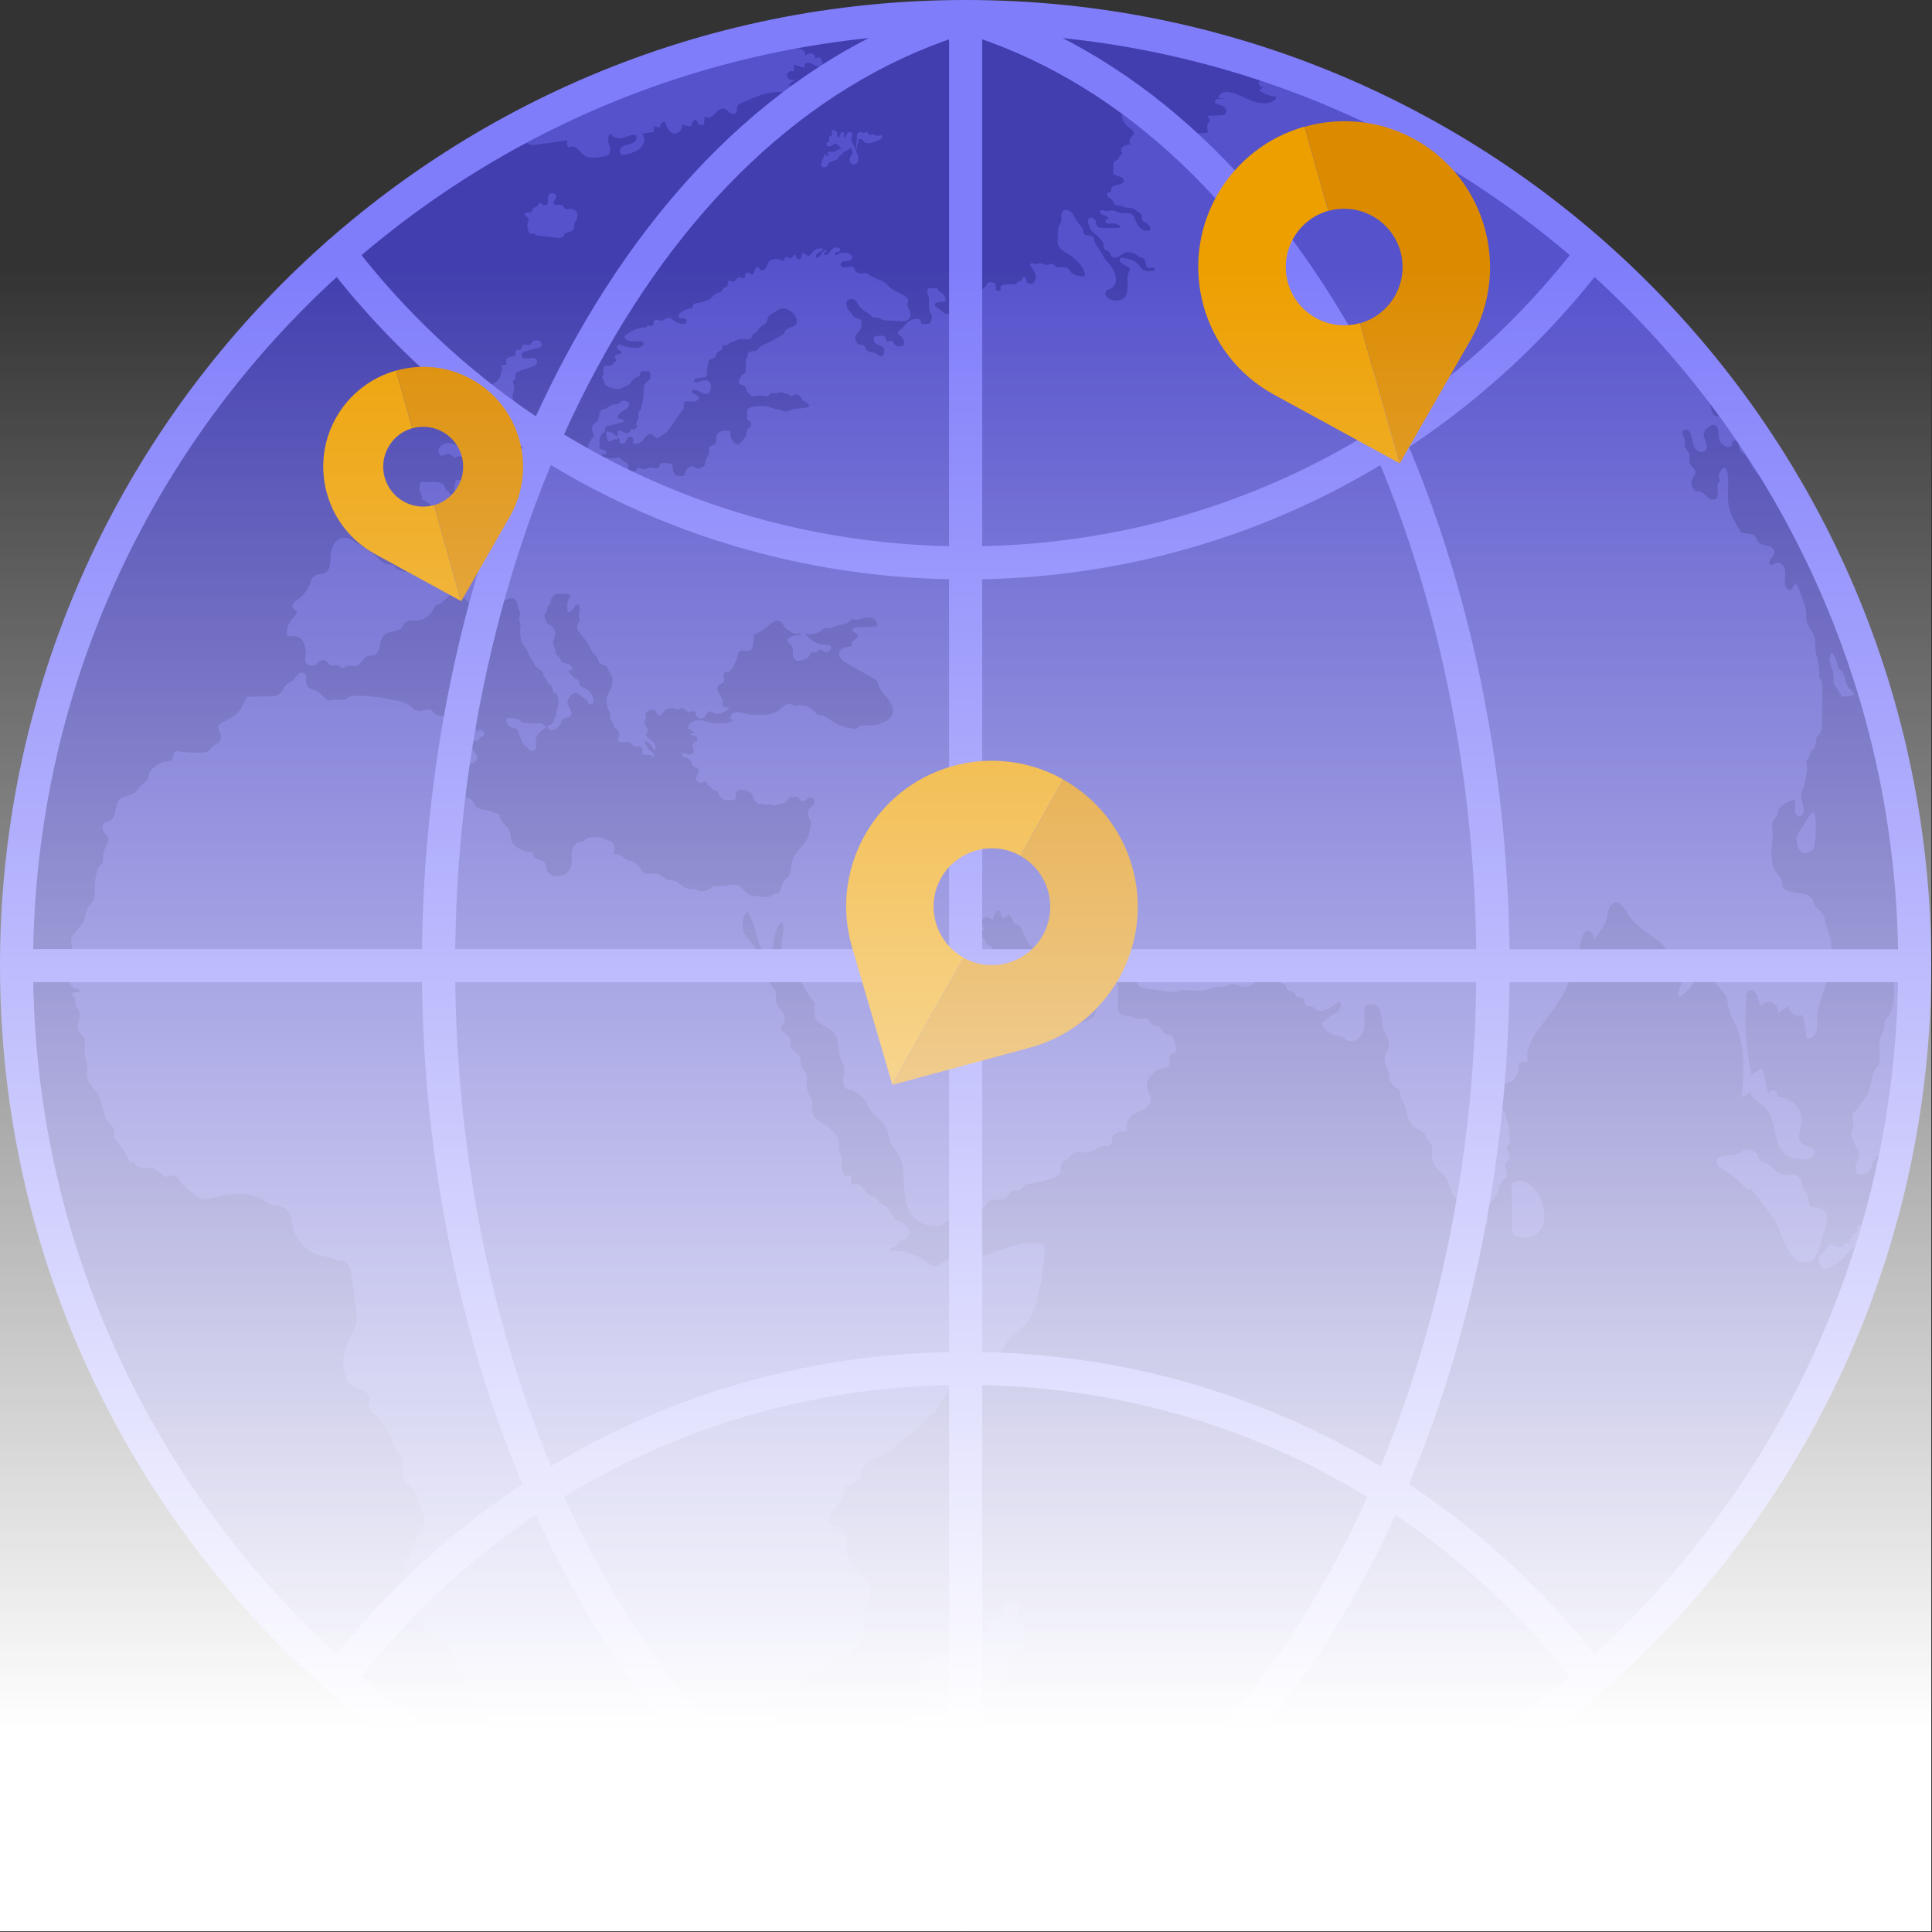
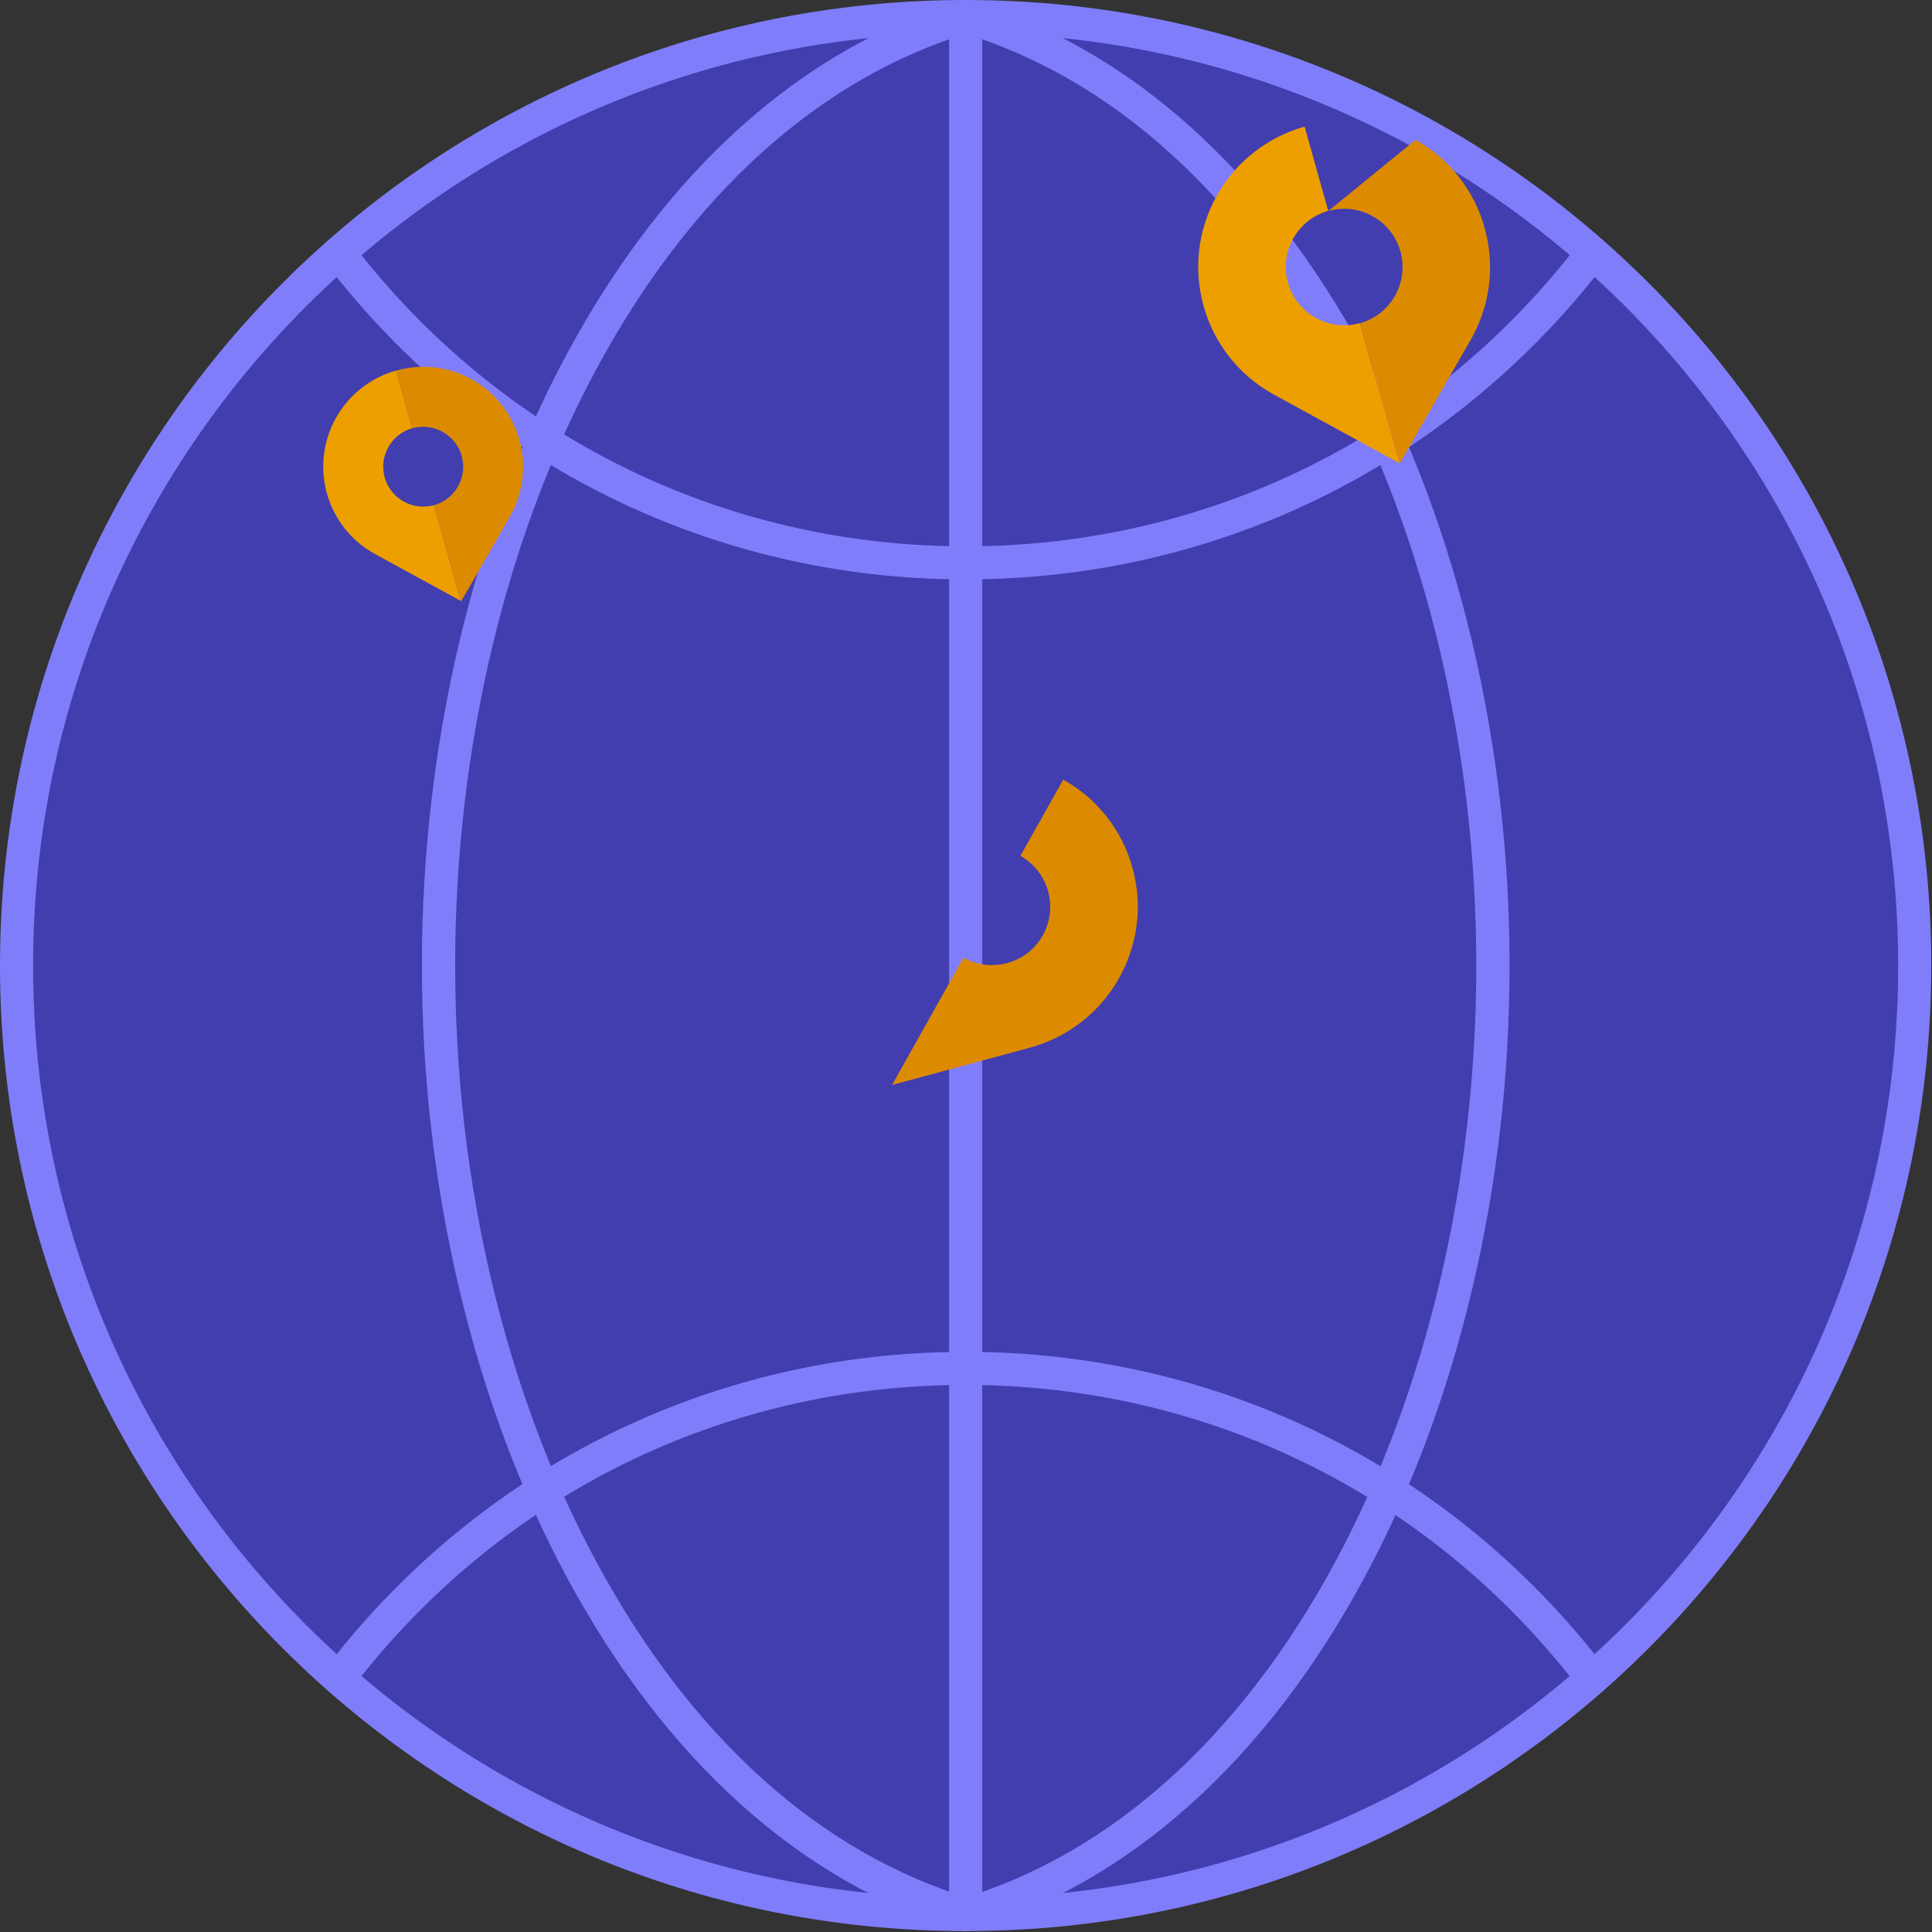
<svg xmlns="http://www.w3.org/2000/svg" width="1051" height="1051" viewBox="0 0 1051 1051" fill="none">
  <rect x="0" y="0" width="1051" height="1051" fill="#333333" stroke="none" />
  <g clip-path="url(#clip0_218_2)">
    <path d="M9 525.3C9 240.1 240.2 9 525.3 9C810.4 9 1041.6 240.2 1041.6 525.3C1041.6 810.4 810.4 1041.6 525.3 1041.6C240.1 1041.6 9 810.4 9 525.3Z" fill="#423EAF" />
-     <path d="M465.9 83.1V83C466 83.4 466.3 83.7 466.5 84.1C466.9 84.8 467 85.7 466.9 86.5C466.8 87.6 466.5 88.8 465.5 89.3C464.7 89.7 463.7 89.6 463 89C462.3 88.4 462 87.4 462.2 86.6C462.3 85.9 462.7 85.2 463.1 84.6C463.5 84 463.8 83.3 463.8 82.5C463.8 81.8 463.4 80.9 462.7 80.7C462.5 80.7 462.2 80.7 462 80.8C461.7 80.9 461.6 81.2 461.4 81.4C460.5 82.3 458.8 82.3 458.3 83.5C458.2 83.8 458.1 84.1 457.9 84.3C457.6 84.6 457.1 84.3 456.7 84.6C456.3 84.8 456.3 85.4 456.1 85.9C455.8 86.7 454.9 87 454.1 87.2C453 87.6 452 88 451 88.5C450.8 88.6 450.6 88.7 450.5 88.9C450.4 89.1 450.4 89.4 450.4 89.7C450.3 90.4 449.6 90.7 449 90.9C448.5 91.1 447.8 91.1 447.4 90.8C447.1 90.6 447 90.3 446.9 89.9C446.7 89.2 446.8 88.4 447 87.7C447.2 87 447.6 86.4 448 85.8C448.3 85.2 448.5 84.4 448.1 83.7C448.9 84 449.7 84.4 450.4 84.9C450.6 84.5 450.6 84 450.4 83.6C450.3 83.4 450.1 83.1 450.3 82.9C450.4 82.8 450.5 82.7 450.6 82.7C451.3 82.4 452.1 82.5 452.9 82.6C453.7 82.6 454.5 82.5 455 82C455.2 81.8 455.3 81.6 455.5 81.4C456 81 456.8 81.2 457.5 81.5C457.5 81.5 457.4 81 457.4 80.9C457 79.9 456.3 79.1 455.3 78.6C455.1 78.5 454.8 78.4 454.6 78.3C454.4 78.2 454.2 78.1 454 78.1C453.7 78.1 453.6 78.4 453.4 78.5C453.2 78.7 452.9 78.8 452.7 79C452.2 79.3 451.6 79.7 451 79.7C450.2 79.7 449.6 78.9 449.6 78.2C449.6 77.9 449.7 77.7 449.9 77.5C450.2 77.2 450.7 77.3 451 77C451.6 76.4 450.6 75.3 451.1 74.6C451.4 74.1 452.1 74.1 452.4 73.7C452.9 73.2 452.5 72.4 452.4 71.6C452.4 71.4 452.4 71.3 452.5 71.2C452.6 71.1 452.6 71.1 452.7 71C453.8 70.4 455.3 71.2 455.5 72.5C455.6 73.3 455.3 74.3 456 74.7C456.1 74.8 456.2 74.8 456.3 74.8C456.4 74.8 456.5 74.7 456.5 74.6C456.9 74.1 456.9 73.4 457.2 72.8C457.4 72.2 458.1 71.7 458.7 71.9C459.1 72.1 459.3 72.6 459.3 73C459.3 73.4 459.2 73.9 459.3 74.3C459.3 74.4 459.3 74.5 459.4 74.6C459.6 74.8 459.9 74.6 460.1 74.4C460.5 73.8 460.5 73.1 460.9 72.5C461.3 71.9 462.1 71.7 462.8 71.9C463.5 72.2 463.9 72.9 463.7 73.6C463.6 74.3 462.9 75 463.1 75.7C463.2 76 463.4 76.2 463.5 76.5C463.6 76.9 463.5 77.3 463.6 77.7C463.7 77.9 463.8 78.1 464 78.3C464.9 79.6 465.5 81.1 465.8 82.7C465.8 82.7 465.8 82.7 465.8 82.8C465.9 82.9 465.9 83 465.9 83.1ZM465.8 82.7C465.8 82.9 465.9 82.9 465.9 83C465.8 82.7 465.8 82.3 465.8 82C465.8 82.2 465.8 82.4 465.8 82.7ZM528.2 949.4C530.4 949.1 532 946.9 532.5 944.7C533 942.5 532.9 940.2 533.4 938C534.1 935 535.9 932.3 535.8 929.2C535.8 928.3 535.5 927.4 535.9 926.6C536.6 925.1 538.6 925 540 924.1C543 922.4 542.9 918 545 915.2C546 913.9 547.6 912.9 548 911.2C548.2 910.5 548.2 909.6 548.3 908.9C548.8 905.9 551.7 903.7 551.8 900.7C551.9 899.1 551.4 896.9 552.8 896.3C553.1 897.8 554.8 898.9 556.2 898.4C556.5 898.3 556.7 898.2 556.9 898C557.2 897.7 557.2 897.2 557.2 896.8C557.2 894 557.2 891.2 557.2 888.3C557.2 887.1 557.2 885.9 556.6 884.8C555.9 883.4 554.3 882.6 553.7 881.1C552.9 879.5 553.5 877.6 553.8 875.8C554.1 874 553.8 871.8 552.2 871C551.5 870.7 550.8 870.7 550.1 870.7C548.2 870.8 545.9 871.5 545.5 873.4C545.3 874.3 545.6 875.3 545.7 876.2C545.8 877.2 545.5 878.3 544.6 878.6C544.1 878.7 543.5 878.6 543 878.8C542.3 879.1 542.2 880 541.7 880.6C541 881.4 539.8 881.5 538.8 881.7C537.8 881.9 536.6 882.4 536.5 883.5C536.4 884.8 538 886.3 537 887C536.7 887.3 536.2 887.2 535.8 887.3C534.1 887.7 533.7 889.9 533.6 891.7C531.9 890.8 529.5 891.9 529 893.8C528.8 894.4 528.7 895.2 528.1 895.3C527.8 895.4 527.4 895.1 527.1 894.9C526.1 894 524.5 893.2 523.5 894.1C522.7 894.8 522.9 896.1 523.1 897.2C523.3 898.3 523.2 899.7 522.2 900C521.2 900.3 520.3 899.4 519.7 898.6C519.1 897.8 518 896.9 517.1 897.5C516.9 897.6 516.7 897.9 516.5 898.1C515.2 899.3 513.2 899 511.5 898.9C509.8 898.7 507.1 898.9 506.6 900.6C506.1 900.8 505.9 901.5 505.4 901.8C505 902.1 504.4 901.9 503.9 902.1C503.4 902.3 503 902.7 502.7 903.2C501.8 904.5 500.8 905.9 500.3 907.4C499.9 908.7 499.8 910 499.8 911.4C499.8 912 499.9 912.7 500.1 913.3C500.3 914 500.8 914.6 501.2 915.1C502.1 916.2 502.9 917.3 503.8 918.4C504.2 918.9 504.6 919.5 504.6 920.2C504.6 920.8 504.1 921.4 503.7 921.9C502.5 923.9 504.2 926.8 502.6 928.5C502.2 928.9 501.6 929.2 501.3 929.6C500.5 930.5 500.4 931.8 499.7 932.7C499 933.5 498 933.8 497 934.1C495.9 934.5 494.8 934.9 494 935.6C493.1 936.3 492.5 937.4 492.5 938.5C492.6 940.4 494.4 941.7 496 942.7C496.4 942.9 496.8 943.2 497 943.5C497.4 944.1 497.4 944.8 497.3 945.4C497.3 945.9 497.3 946.4 497.3 946.9C497.3 947.4 497.5 947.8 497.5 948.3C497.6 949.2 497.7 950.2 498.1 951C499 952.9 501.4 953.5 503.4 954C504.7 954.4 506 954.9 507.3 955.5C508.9 956.3 510.7 957.2 512.3 956.5C512.6 956.4 512.9 956.2 513.2 956.1C513.7 956 514.1 956.1 514.6 956.1C515.5 956.2 516.4 956.3 517.3 956.2C517.8 956.2 518.4 956.2 518.9 956C519.6 955.8 520.3 955.5 520.9 955.1C522.5 954.2 524.2 953.3 525.6 952.1C526.6 951.4 527.5 950.5 528.2 949.4ZM822.5 668.2C822.5 669.1 822.2 669.8 822.8 670.7C823.5 671.9 824.7 672.2 826 672.7C827.7 673.2 829.4 673.4 831.1 673.2C834.3 672.8 837.3 670.9 838.8 668C840.2 665.4 840.3 662.3 840 659.3C839.4 653.9 837.2 648.5 833.1 645C830.5 642.7 826.7 641.3 823.6 642.9C823.1 643.1 822.7 643.5 822.4 644C822.3 644.4 822.3 644.8 822.3 645.2C822.4 649.6 822.5 653.9 822.5 658.3C822.5 660.5 822.5 662.7 822.5 665C822.6 666 822.6 667.1 822.5 668.2ZM468.6 75.8C469.4 76.2 469.9 77.2 470.7 77.6C471.4 78 472.4 77.9 473.2 77.8C475 77.5 476.8 76.8 478.5 76C479 75.8 479.5 75.5 479.8 75.1C480.1 74.7 480.2 74 479.7 73.7C479 73.1 477.9 74.1 477 73.9C476.7 73.8 476.4 73.6 476.2 73.5C475.1 72.9 473.7 73 472.7 73.7C472.6 73.2 472.5 72.6 472.1 72.2C471.8 71.8 471.1 71.6 470.7 71.9C470.5 72 470.3 72.3 470.1 72.4C469.6 72.6 469.1 72.1 468.5 71.8C467.6 71.4 466.6 72.3 466.3 73.2C466 74.2 466.2 75.1 466.1 76.1C466.1 76.7 466 77.3 465.9 77.9C465.7 79.3 465.7 80.6 465.8 82C465.9 81.5 466.2 81 466.2 80.4C466.3 79.7 466.1 79 466.5 78.4C466.6 78.2 466.8 78 466.9 77.7C467.1 77.2 466.7 76.6 466.9 76.1C467.2 75.5 468 75.5 468.6 75.8ZM437.8 343.4C438 343.4 438.1 343.4 438.3 343.5C438.2 343.5 438.2 343.4 438.1 343.4C438 343.4 437.9 343.4 437.8 343.4ZM432.9 42.8C433.2 42.6 433.4 42.4 433.6 42.2C433.3 42.4 433.1 42.6 432.9 42.8ZM910.9 522.2C913.3 525.6 915.9 529.6 915 533.8C914.3 537.2 912.4 539 913 542.4C918.6 539.8 922.6 534.1 923.1 527.9C923.3 524.6 923.6 520 926.9 519.6C928 526.5 931.2 533 935.9 538.1C937.1 539.4 938.5 540.7 939.2 542.4C939.8 544 939.8 545.8 940.1 547.4C940.7 550.9 942.6 554.1 944.1 557.3C949.6 569.5 948.6 583.4 947.5 596.7C949.6 596.4 951.5 595.1 952.6 593.3C951.7 597.2 956.7 599.5 959.7 602.2C967.3 609 963.7 624.2 972.8 629C975 630.2 977.7 630.4 980.2 630.5C981.8 630.6 983.5 630.6 985 629.9C986.5 629.2 987.5 627.4 986.9 625.9C985.9 623.5 982.3 623.9 980.3 622.3C977.1 619.9 979.4 615 980.1 611C981.3 603.7 974.2 596.2 966.8 597C967.5 595.7 966.8 593.8 965.4 593.2C964 592.7 962.2 593.6 961.9 595.1C960.9 590.4 959.8 585.8 958.8 581.1C956.8 582.2 954.8 583.3 952.8 584.5C949.8 570.6 948.8 556.3 950 542.1C950.1 541 950.3 539.7 951.2 539.1C952.8 537.9 955.1 539.7 955.8 541.6C956.5 543.5 956.6 545.8 958.1 547.2C959.5 545.4 962.1 544.7 964.2 545.6C966.3 546.5 967.6 548.9 967.2 551.1C969.2 549.8 971.3 548.5 973.3 547.3C972.7 551 977.7 554.1 980.8 552C981.5 556.2 982.1 560.5 982.8 564.7C985 565.5 987.4 563.5 988.1 561.3C988.9 559.1 988.5 556.7 988.5 554.3C988.6 548.2 991 542.5 992.9 536.7C995.6 528.3 997.6 518.8 995.6 510.1C994.8 506.7 993.1 503.5 992.7 500C992.4 497.6 990.6 496.1 988.8 494.5C988.3 494.1 987.9 493.7 987.5 493.2C987 492.4 986.9 491.3 986.6 490.4C986 488.6 984.4 487.4 982.6 486.7C980.8 486 979 485.8 977.1 485.6C975.2 485.4 973.3 485.1 971.7 484.2C971 483.8 970.2 483.3 969.9 482.5C969.7 481.9 969.7 481.3 969.6 480.7C969.2 477.2 965.8 474.7 964.7 471.4C962.5 464.8 964.6 458 964.2 451C964.1 449.4 964 447.7 964.8 446.3C965.3 445.4 966 444.7 966.6 443.9C967.1 443.1 967.5 442 967.1 441.1C968.9 438 972.7 435.9 976.2 434.9C976.8 435.9 976.7 437.2 976.6 438.3C976.4 439.4 976.2 440.6 976.5 441.8C976.8 442.9 977.7 444 978.9 444C980.6 444 981.3 441.8 981.2 440.1C980.9 437 979.2 433.8 980.1 430.8C980.4 429.7 981.1 428.6 981.5 427.5C981.8 426.8 981.9 426 982 425.2C982.4 422.8 982.8 420.5 983.1 418.1C983.4 416.3 982 415.1 982.9 413.6C983.2 413 983.8 412.6 984.1 412C984.7 410.9 984.5 409.5 985.2 408.5C985.6 407.9 986.4 407.5 986.8 407C988.3 405.3 987.4 402.5 988.5 400.6C989 399.9 989.7 399.3 990.2 398.6C990.9 397.6 991 396.2 991 395C991.3 387.8 991.3 380.6 991.3 373.4C991.3 371.7 991.1 369.6 989.7 368.7C989.9 365.3 989.5 362.4 988.8 359.1C988.5 357.7 988 356.4 987.8 355C987.3 352.1 987.8 349 986.9 346.2C985.9 343.1 983.3 340.7 982.7 337.5C982.4 335.8 982.6 334.1 982.5 332.4C982.3 330.7 981.8 329.1 981.2 327.5C980.1 324.6 979.1 321.6 978 318.7C977.9 318.5 977.8 318.2 977.6 318C977 317.5 976 318 975.7 318.7C975.3 319.4 975.1 320.3 974.5 320.7C973.2 321.5 971.6 320 971.2 318.5C970.7 316.8 971 315 971.1 313.2C971.2 311.4 971.2 309.5 970.2 308C969.3 306.5 967.2 305.5 965.6 306.4C964.7 306.9 963.7 307.9 962.9 307.2C962.7 307 962.6 306.8 962.5 306.5C962 304.3 965.2 302.7 965.3 300.4C965.4 298.5 963.3 297.3 961.5 296.8C959.7 296.4 957.6 296.2 956.4 294.7C955.7 293.9 955.4 293 955 292.1C954.8 291.7 954.5 291.2 954.1 291C953.7 290.8 953.3 290.7 952.9 290.6C951.2 290.4 949.6 290.1 947.9 289.9C947 289.8 946.5 288.6 946 287.8C943.6 283.7 941.2 279.6 940.4 275C939.3 268.9 940.9 262.6 939.6 256.6C939.4 255.6 938.9 254.5 938 254.5C937.3 254.5 936.7 255.1 936.3 255.7C935.1 257.5 934.3 260 935.9 261.5C934.2 262.3 934.2 264.6 934.4 266.5C934.7 268.3 934.7 270.6 933.1 271.5C931.5 272.4 929.6 271.2 928.4 269.9C927.1 268.7 925.7 267.1 924 267.2C923.6 267.2 923.1 267.3 922.7 267.2C922.3 267.1 922 266.9 921.7 266.6C920.1 265.1 919.7 262.6 920.6 260.6C921.2 259.2 922.5 257.9 922.2 256.4C921.9 254.8 920.2 254 919.5 252.6C918.6 250.7 919.7 248.3 918.8 246.4C918.2 245 916.6 244.1 916.4 242.6C916.2 241.7 916.6 240.7 916.6 239.8C916.5 238.8 916 237.9 915.6 237C915.2 236.1 915 234.9 915.7 234.2C916.3 233.5 917.5 233.5 918.3 234.1C919.1 234.6 919.6 235.5 919.9 236.5C920.4 238 920.6 239.7 921 241.3C921.4 242.9 922.2 244.5 923.6 245.3C925 246.2 927 246.1 928 244.8C928.9 243.6 928.6 241.9 928 240.5C927.5 239.1 926.7 237.7 926.8 236.2C927 234.2 928.7 232.7 930.4 231.7C930.9 231.4 931.5 231.1 932 231.1C933.4 231.1 934.5 232.5 934.8 234C935.1 235.4 934.8 236.9 935.1 238.3C935.5 240.4 937 242.2 939 242.9C940.3 243.4 942.2 243 942.3 241.6C942.3 241.2 942.2 240.8 942.3 240.5C942.5 239.5 944 239.3 944.8 239.9C945.6 240.5 945.9 241.6 946 242.7C946.2 243.7 946.3 244.8 947 245.6C947.5 246.2 948.1 246.5 948.7 246.9C950.2 248.1 951 249.9 951.9 251.6C953.8 255.2 956.5 258.3 959.2 261.4C959.6 261.8 960.1 262.3 960.7 262.1C961 262 961.1 261.7 961.3 261.4C962.5 258.5 960.6 255.3 960 252.1C959.7 250.4 959.8 248.5 959.4 246.8C959 245.3 958.2 243.9 957.4 242.5C957.2 242.2 957 241.9 956.9 241.6C956.1 240.4 955.4 239.2 954.6 238.1C954.3 237.7 954.1 237.3 953.8 237C951.7 234.6 949 232.8 946.3 231C943.4 229.1 940.3 227.1 936.8 226.7C935 226.5 932.9 226.5 931.9 225.1C931.6 224.7 931.5 224.2 931.3 223.7C930.4 220.6 929.5 217.5 928.6 214.4C927.4 210.4 926.6 206.7 923.3 204C922.5 203.3 921.5 202.7 920.9 201.8C920.2 200.7 920 199.3 919.6 198C919.2 196.6 918.4 195.3 917.6 194C915.6 190.7 913.5 187.4 911 184.5C910.6 184 910.1 183.4 909.9 182.7C909.8 182.2 910 181.5 910.5 181.3C886.6 154.5 859.9 130.3 830.9 109C830.7 109.1 830.4 109.2 830.1 109.2C829.5 109.1 829 108.7 828.5 108.3C827.5 107.4 826.8 106.5 826 105.5C780.4 72.9 729.6 47.6 675 31.1C675 32.2 674.7 33.4 674.9 34.5C675.3 37.2 678.5 38.2 681.1 39C683.7 39.7 686.8 41.3 686.6 44C685.8 43.3 684.4 44.5 684.7 45.6C685 46.7 686.1 47.2 687.1 47.6C686.4 48.1 685.7 48.6 684.9 49.1C687.6 51 690.7 52.2 694 52.6C694.4 53.4 693.7 54.3 693 54.7C689.4 57.1 684.6 56.3 680.6 54.7C676.6 53.1 672.8 50.8 668.5 50.1C666.1 49.7 662.7 50.9 663.1 53.3C664.2 53.5 665.4 53.6 666.5 53.8C665.5 54.2 664.3 53.8 663.2 53.7C662.1 53.7 660.7 54.4 661 55.5C661.2 56.4 662.2 56.7 663.1 56.9C664.4 57.2 665.7 57.7 666.5 58.7C667.3 59.7 667.4 61.4 666.3 62.2C665.7 62.6 665 62.6 664.3 62.7C661.9 62.8 659.4 62.9 657 63C657.2 63.9 657.7 64.7 658.4 65.4C656.7 67 656.2 69.7 657.3 71.8C655.3 73.2 651.5 71.4 650.8 73.7C650.6 74.4 650.8 75.1 651.1 75.8C652 78.7 651.9 82 650.8 84.9C650.6 85.5 650.2 86.2 649.6 86.5C648.8 86.8 647.8 86.2 647.4 85.3C647.1 84.5 647.1 83.5 647.1 82.6C647.1 77.8 644.8 73 641 70C640.3 69.4 639.5 68.9 639 68.1C638.6 67.5 638.4 66.7 638.1 66C636.4 62.2 631.4 61.5 627.2 61.3C626.6 62.7 626.4 64.4 626.9 66C623.7 65.7 620.5 64.8 617.6 63.4C617.2 64 616.9 64.7 616.5 65.3C614.6 63.7 612.4 62.6 610 62.2C610.3 65.2 612.1 68.1 614.7 69.8C615.5 70.3 616.4 70.8 616.7 71.6C617.2 73 615.8 74.2 614.9 75.4C614.2 76.4 614.3 78.3 615.3 78.6C612.9 78.5 608.6 79.8 610.2 82.8C610.4 83.2 610.7 83.7 610.4 84C610.3 84.2 610 84.2 609.8 84.3C608.8 84.7 608.8 86.1 608 86.8C607.5 87.2 606.8 87.3 606.3 87.8C605.2 88.7 605.8 90.4 605.7 91.7C605.6 92.5 605.3 93.2 605.5 94C605.8 95.2 607.3 95.6 608.5 95.9C609.7 96.2 611.1 96.7 611.3 97.9C611.4 99 610.5 99.9 609.5 100.2C608.5 100.6 607.4 100.6 606.4 100.9C605.4 101.2 604.4 102 604.4 103.1C604.4 103.6 604.6 104.3 604.2 104.6C603.9 104.8 603.4 104.6 603 104.6C602.3 104.7 602 105.6 602.2 106.2C602.4 106.8 603 107.3 603.6 107.7C604.2 108.1 604.8 108.4 605.2 109C605.6 109.6 605.7 110.4 606.1 111C607.1 112.3 609.4 111.5 610.9 112.3C611.2 112.5 611.5 112.7 611.9 112.8C612.4 113 612.9 112.9 613.4 112.9C615.2 112.9 616.9 113.5 618.2 114.6C619.4 115.5 621.2 116.3 621.2 117.8C621.2 118.5 621.1 119.2 621.4 119.9C621.7 120.4 622.4 120.7 622.9 120.9C624.2 121.5 625.2 122.6 625.8 123.9C625.9 124.2 626 124.5 625.9 124.9C625.8 125.2 625.4 125.3 625.1 125.4C623.3 125.9 621.4 125.1 620.1 123.8C618.8 122.5 618 120.8 617.3 119.1C617 118.3 616.8 117.6 616.2 117C615.4 116.1 614.1 115.9 612.9 115.9C611.7 115.9 610.5 116.1 609.4 115.8C607.9 115.5 606.6 114.6 605.2 114.5C603.8 114.4 602.4 115.1 601 114.7C600.2 114.5 599.4 114 598.7 114.5C598.1 115 598.5 116.1 599.1 116.5C599.8 116.9 600.6 117 601.4 117.3C602.2 117.6 602.8 118.2 603.2 118.9C602.3 119 601.2 119.7 601.4 120.6C601.5 121.1 602.1 121.5 602.6 121.6C603.1 121.7 603.7 121.6 604.2 121.5C605.9 121.3 607.6 121.8 609 122.7C609.3 122.9 609.5 123.1 609.5 123.4C609.4 123.8 608.9 123.9 608.5 124C605.6 124.1 602.6 124.1 599.6 124C598.9 124 598.2 123.9 597.6 123.6C597 123.3 596.4 122.8 596.3 122.1C596.2 121.7 596.3 121.3 596.3 120.8C596.2 120.3 595.9 119.9 595.5 119.5C595.1 119 594.6 118.5 593.9 118.4C593.1 118.2 592.2 118.9 591.9 119.7C591.6 120.5 591.8 121.4 592.2 122.2C592.4 122.5 592.7 122.9 592.8 123.3C592.9 123.6 592.9 123.9 593 124.2C593.3 125.4 594.4 126.1 595.3 126.9C596.7 128.1 598.1 129.4 599.2 130.8C599.8 131.5 600.3 132.3 600.4 133.2C600.4 133.7 600.2 134.3 600.4 134.8C600.8 136.2 603 136.3 603.8 137.5C604.1 138 604.2 138.6 604.5 139.2C605.1 140.3 606.7 140.4 607.9 139.9C609.1 139.4 610 138.5 611.1 137.9C613.5 136.6 616.7 137.1 618.7 139C619 139.3 619.3 139.6 619.7 139.8C620 139.9 620.3 139.9 620.6 140C621.9 140.2 622.9 141.2 623.2 142.5C623.4 143.6 623.3 144.9 624.2 145.5C624.7 145.8 625.3 145.8 625.9 145.7C626.5 145.6 627.1 145.6 627.6 145.8C628.1 146.1 628.4 146.8 628 147.2C625.8 147.6 623.4 147.9 621.6 146.6C620.7 145.9 620.1 144.8 619.3 143.9C617.3 141.6 614.1 140.8 611.2 140.3C610.5 140.2 609.7 140.1 609.3 140.6C608.9 141.1 609 141.9 609.3 142.4C609.7 142.9 610.3 143.3 610.8 143.6C612 144.3 613.2 145 614.3 145.7C614.4 145.8 614.5 145.9 614.6 146C614.7 146.2 614.6 146.4 614.6 146.5C614.4 147.8 613.5 149 613.4 150.4C613.2 152 613.4 153.6 613.4 155.1C613.5 157.8 613.2 160.9 611 162.5C609.5 163.6 607.4 163.7 605.5 163.3C603.6 162.9 601.4 161.8 601.3 159.8C601.2 159.1 601.5 158.3 602.1 157.9C602.6 157.6 603.2 157.5 603.7 157.3C605.4 156.7 606.6 155.1 607 153.3C607.3 151.5 606.9 149.7 606.2 148C605.4 146.1 604.1 144.4 602.7 142.8C602.1 142.1 601.4 141.4 600.9 140.6C600.2 139.6 599.8 138.4 599.2 137.4C597.9 135.2 595.8 133.3 595.3 130.8C595.2 130.2 595.1 129.7 594.8 129.2C593.7 127.5 590.2 128.7 589.5 126.8C589.3 126.4 589.3 126.1 589.3 125.7C589 123.6 587 122.1 585.8 120.3C584.8 118.8 584.2 116.9 582.9 115.6C581.6 114.2 579.2 113.6 578 115C576.6 116.6 578 119.3 577.1 121.2C576.8 121.7 576.4 122.1 576.2 122.6C575.7 123.5 575.6 124.5 575.6 125.5C575.5 127.1 575.4 128.6 575.4 130.2C575.3 131.1 575.3 132.1 575.5 133C576.2 135.5 578.8 136.8 580.9 138.1C583 139.4 584.9 140.9 586.5 142.6C588.3 144.5 589.9 146.7 590.2 149.3C590.2 149.6 590.2 149.9 590 150.2C589.8 150.4 589.4 150.4 589.1 150.4C586.5 150.2 583.6 149.7 582.2 147.6C581.9 147.1 581.6 146.5 581.1 146.1C579.4 144.5 576.2 146.3 574.2 144.9C573.6 144.4 573.1 143.7 572.3 143.5C571.4 143.3 570.6 144 569.6 144.1C568.2 144.3 566.8 143 565.4 143.2C564.8 143.3 564.2 143.7 563.6 143.7C562.7 143.7 561.7 142.8 560.9 143.3C560.1 143.9 560.8 145.1 561.5 145.9C562.4 147 563 148.3 563.3 149.7C563.6 151.2 563.3 153 562.1 153.9C560.9 154.9 558.7 154.5 558.4 153C558.3 152.5 558.4 151.9 558.2 151.4C557.9 150.8 557 150.5 556.4 150.9C555.8 151.3 555.6 152.2 556 152.7C554.7 152.6 553.5 153.3 552.8 154.4C551.8 154.8 551 154.6 549.9 154.6C548.4 154.6 546.8 154.8 545.3 155.1C545.1 155.1 544.8 155.2 544.6 155.4C544 155.9 544.5 156.9 544.3 157.7C544.3 157.8 544.2 158 544.1 158.1C544 158.2 543.8 158.2 543.7 158.2C543.1 158.1 542.6 158 542 157.8C541.9 157.7 541.7 157.7 541.7 157.6C541.6 157.5 541.6 157.3 541.6 157.2C541.6 156.5 541.6 155.9 541.6 155.2C541.6 154.9 541.6 154.6 541.4 154.4C541.2 154.1 541 154 540.7 153.9C539.5 153.4 538 153.2 537.2 154.1C536.7 154.6 536.6 155.2 536.2 155.7C535.5 156.9 534.1 157.6 532.7 157.4C532.2 157.3 531.6 157.2 531.2 157.4C530.9 157.6 530.7 158 530.5 158.2C529.8 159.1 528.4 159.2 527.2 159.1C526 159 524.7 158.9 523.8 159.7C523.5 160 523.2 160.3 523 160.7C522 162.3 521.5 164.2 520.3 165.6C520.1 165.8 519.9 166.1 519.8 166.3C519.6 167.1 519.9 167.3 519.3 167.9C518.7 168.5 518.1 169.2 517.5 169.8C517.2 170.1 517 170.4 516.6 170.6C515.6 171.2 514.2 170.7 513.2 170C512.3 169.3 511.5 168.3 510.5 167.7C510 167.4 509.5 167.2 509.1 166.9C508.7 166.5 508.4 166 508.6 165.5C508.8 164.9 509.5 164.7 510.1 164.5C511 164.3 512 164.1 513 164.1C513.4 164.1 513.8 164.1 514.1 163.8C514.4 163.5 514.4 163.1 514.4 162.8C514.3 160.9 512.7 159.4 511 158.5C510.7 158.4 510.5 158.2 510.4 158C510.3 157.8 510.3 157.6 510.3 157.5C510.1 157 509.4 156.9 508.9 156.9C507.8 156.9 506.7 156.8 505.6 156.8C505.4 156.8 505.1 156.8 504.9 156.9C504.7 157 504.6 157.2 504.6 157.4C504 159 505.2 160.8 505.4 162.5C505.5 163.4 505.4 164.2 505.3 165.1C505.3 166 505.4 167 505.5 167.9C505.6 168.7 505.7 169.6 506.1 170.4C506.3 170.8 506.7 171.1 506.8 171.5C507.2 172.4 506.9 173.4 506.6 174.3C506.4 174.8 506.2 175.4 505.8 175.7C505.3 176.2 504.5 176.2 503.8 176.2C503.3 176.2 502.8 176.2 502.3 176.3C502 176.3 501.8 176.3 501.5 176.2C501 175.9 501 175.1 500.9 174.6C500.6 173.7 499.7 173.3 498.8 173.3C497.9 173.3 497 173.6 496.2 173.9C495.2 174.3 494.2 174.7 493.5 175.5C493.1 176 492.8 176.5 492.3 177C492 177.3 491.6 177.5 491.3 177.8C490.9 178.2 490.7 178.6 490.4 178.9C489.7 179.5 488.7 179.6 488.5 180.7C488.4 181.4 488.7 182.1 489.2 182.4C489.5 182.7 490 182.8 490.3 183.1C490.7 183.4 491 183.9 491.2 184.4C491.5 185 491.8 185.7 491.9 186.4C492 187.1 491.7 187.9 491.1 188.2C490.8 188.4 490.3 188.4 489.9 188.5C488.9 188.5 487.8 188.5 487 187.8C486.3 187.2 486.1 186.3 485.5 185.6C485.4 185.5 485.2 185.3 485.1 185.3C484.9 185.3 484.8 185.3 484.6 185.4C484.1 185.6 483.6 185.7 483.1 185.7C482.9 185.7 482.7 185.7 482.5 185.6C482.2 185.4 482.1 185.2 482 184.9C481.8 184.2 481.9 183.4 481.3 183C480.9 182.6 480.2 182.6 479.7 182.6C478.4 182.6 477 182.6 475.7 183.1C475.6 183.2 475.5 183.2 475.4 183.3C475.3 183.4 475.3 183.6 475.3 183.8C475.3 184.7 475.2 185.6 475.7 186.3C476.2 187 477 187.3 477.8 187.6C478.6 187.9 479.3 188.3 480.1 188.7C480.3 188.8 480.5 188.9 480.7 189.1C480.9 189.3 480.9 189.6 480.9 189.9C481 190.8 481 191.7 480.7 192.5C480.5 193.1 480.1 193.6 479.5 193.7C478.9 193.8 478.3 193.4 477.8 193C477 192.4 476.1 192 475.1 191.8C474.1 191.6 473 191.5 472.1 191C471.4 190.6 471 190 470.7 189.3C470.6 189 470.6 188.7 470.4 188.5C470.2 188.2 469.8 188 469.4 187.8C468.8 187.6 468.3 187.5 467.7 187.5C467.4 187.5 467 187.5 466.7 187.3C466.5 187.2 466.4 186.9 466.3 186.7C466 186 465.3 185 465.2 184.2C465.1 183.3 465.8 182 466.4 181.3C467 180.6 467.7 180 468.1 179.1C468.3 178.6 468.4 178 468.5 177.4C468.6 176.7 468.7 175.9 468.7 175.2C468.7 174.9 468.8 174.5 468.6 174.2C468.4 173.9 468.1 173.8 467.8 173.7C467.3 173.5 466.7 173.3 466.2 173.1C465.4 172.8 464.5 172.4 463.9 171.7C463.5 171.2 463.3 170.6 462.9 170C462.4 169.4 461.7 168.9 461.2 168.2C460.7 167.5 460.7 166.7 460.6 165.9C460.5 165.1 460.5 164.2 461 163.5C461.2 163.2 461.6 163 461.9 162.9C463.1 162.4 464.6 162.7 465.5 163.6C466.2 164.2 466.5 165.1 467 165.9C468.1 167.7 469.7 169.1 471.6 170C472.3 170.3 472.7 170.6 473.2 171.1C473.7 171.6 474.2 172.2 474.8 172.5C475.5 172.9 476.4 172.8 477.2 172.8C478.4 172.7 479.1 173.7 480.2 174C480.9 174.2 481.6 174.2 482.3 174.3C484.9 174.4 487.5 174.6 490.1 174.7C491.3 174.8 492.6 174.8 493.6 174.2C494.5 173.7 495.1 172.7 495.3 171.6C495.4 170.5 495.2 169.4 494.7 168.5C494.3 167.7 493.8 166.9 493.7 166.1C493.6 165.2 494.1 164.3 494 163.4C493.9 162.3 492.9 161.5 492 160.9C490.8 160.1 489.5 159.5 488.3 158.9C487.5 158.6 486.7 158.3 486 157.8C483.9 156.5 482.5 154.3 480.3 153.1C478.1 151.9 475.6 151.4 473.6 150C472.9 149.5 472.3 148.9 471.4 148.7C470.6 148.5 469.7 148.7 468.8 148.8C467 148.9 464.9 147.9 464.7 146.1C464.7 145.9 464.7 145.6 464.6 145.5C464.4 145.3 464.2 145.2 463.9 145.2C463 145 462 145 461.1 145.2C460.4 145.3 459.6 145.5 458.9 145.4C458.2 145.3 457.4 144.9 457.3 144.1C457.1 143.2 457.9 142.5 458.7 142.2C459.5 141.9 460.4 142 461.3 141.9C462.2 141.8 463.1 141.5 463.5 140.7C463.9 139.8 463.3 138.7 462.5 138.2C461.7 137.7 460.6 137.6 459.6 137.5C458.5 137.4 457.3 137.3 456.3 138C455.6 138.4 454.7 139.1 454.3 138.4C454 137.9 454.6 137.2 455.3 137.1C455.9 137 456.7 137 457 136.4C457.5 135.6 456.4 134.6 455.4 134.6C454.4 134.5 453.4 134.9 452.7 135.5C452 136.2 451.5 137 450.9 137.7C450.3 138.4 449.3 139 448.4 138.7C447.9 138.5 448.2 137.7 448.7 137.4C449.2 137.1 449.8 136.6 449.6 136.1C448.4 135.7 447.4 137.1 446.8 138.2C446.2 139.3 445 140.6 443.9 140C443.4 139 444.4 137.9 445.4 137.4C446.4 136.9 447.6 136.4 447.9 135.3C445.8 134.7 443.3 135.5 442 137.2C441.3 138 440.7 139.2 439.6 139.1C439 139 438.6 138.6 438.1 138.2C437.6 137.8 437 137.6 436.5 137.9C435.8 138.4 436.2 139.4 435.9 140.2C435.5 141.2 433.9 141.3 433.4 140.4C433 139.7 432.9 138.6 432.2 138.6C431.7 138.6 431.5 139.3 431.2 139.7C430.6 140.5 429.4 140.8 428.6 140.2C428.3 140 428 139.7 427.6 139.7C426.7 139.8 427.1 141.4 426.3 141.8C425.8 142.1 425.3 141.7 424.8 141.5C422.9 140.5 420.5 140.6 418.7 141.9C418 142.4 417.6 143.5 417.3 144.3C417.1 144.9 416.8 145.4 416.4 145.9C416 146.4 415.6 146.9 414.9 147.1C414.3 147.3 413.5 147.1 413.2 146.5C413.1 146.3 413.1 146 413 145.8C412.6 145.1 411.5 145.4 411 146C410.5 146.6 410.5 147.5 410.3 148.3C410.2 148.6 410.1 148.9 409.8 149.1C409.3 149.5 408.6 149.2 408 148.8C407.5 148.5 406.8 148.1 406.2 148.3C405.7 148.5 405.5 149.1 405.4 149.6C405.4 150.1 405.5 150.7 405.1 151C404.8 151.4 404.1 151.3 403.6 151.2C403.1 151 402.6 150.7 402.1 150.8C400.8 150.9 400.3 152.7 399.1 153.1C398.1 153.3 397.2 152.6 396.2 152.8C396.1 153.5 395.9 154.3 395.8 155C395.7 155.4 395.6 155.7 395.4 156C395 156.3 394.5 156.3 394 156.5C392.9 157 392.8 158.9 391.7 159.1C391.2 159.2 390.6 158.9 390.2 159.2C389.9 159.4 389.8 159.7 389.5 159.9C389.3 160.1 388.9 160.2 388.6 160.4C387.9 160.8 387.5 161.5 387 162C386.5 162.6 385.9 163.2 385.1 163.1C382.9 164.1 380.9 164.7 378.5 165C378.2 165 377.8 165.1 377.5 165.3C376.8 165.8 377.1 167 376.4 167.5C376.2 167.7 375.9 167.7 375.6 167.8C373.8 168.1 372.1 168.9 370.5 169.9C370 170.3 369.4 170.7 369.2 171.3C369 171.9 369.1 172.7 369.7 173C370.2 173.3 370.7 173.1 371.3 173.1C371.9 173.1 372.6 173.2 373 173.7C373.5 174.1 373.7 174.8 373.4 175.4C372.9 176.4 371.5 176.3 370.5 176.1C369.6 175.9 368.7 175.7 367.9 175.3C366.3 174.4 365 172.6 363.2 172.9C362 173.1 361 174.4 359.8 174.5C358.6 174.5 357.3 173.4 356.3 174.1C355.7 174.5 355.6 175.2 355.5 175.9C355.4 176.5 355 177.3 354.4 177.4C353.7 177.5 352.8 176.8 352.2 177.2C351.9 177.4 351.8 177.7 351.6 177.9C351.4 178 351.1 178.1 350.9 178.1C346.9 178.3 343 179.9 340 182.6C339.8 182.8 339.6 183 339.6 183.2C339.6 183.4 339.7 183.6 339.8 183.7C340.5 185 342.1 185.6 343.6 185.7C345.1 185.8 346.6 185.5 348.1 185.6C348.9 185.6 349.9 185.9 350.1 186.7C350.3 187.6 349.5 188.3 348.6 188.7C347.4 189.2 346.1 189.4 344.8 189.2C342.7 189 340.6 188.9 338.7 187.9C338.3 187.7 337.9 187.4 337.5 187.4C336.8 187.3 336.1 187.7 335.8 188.3C335.5 188.9 335.6 189.7 336.1 190.1C336.6 190.5 337.2 190.7 337.7 191.1C337.8 191.2 337.9 191.4 338 191.6C338.1 192.3 337.2 192.8 336.4 192.8C335.7 192.8 334.7 192.9 334.5 193.6C334.2 194.6 335.6 195.7 335 196.5C334.8 196.7 334.5 196.8 334.3 197C333.6 197.4 333.1 198.1 333 198.9C331.9 198.9 330.7 198.9 329.6 199C329.3 199 328.9 199.1 328.7 199.3C328.4 199.5 328.3 199.8 328.3 200.2C328.1 201 328.1 201.9 328.3 202.7C328.4 203.1 328.5 203.6 328.2 204C328 204.1 327.8 204.2 327.7 204.3C327.1 204.8 327.7 205.6 328 206.3C328.5 207.2 328.6 208.2 329.2 209.1C330.1 210.4 331.7 210.9 333.3 211.3C334.1 211.5 334.8 211.7 335.6 211.7C336.7 211.7 337.8 211.3 338.8 210.8C340.4 210.2 342 209.5 343.1 208.2C343.7 207.5 344.2 206.6 344.9 206C346 205.2 347.8 205 348.2 203.7C348.3 203.3 348.3 202.9 348.5 202.6C348.8 202 349.7 201.9 350.4 201.9C351.1 201.9 351.9 201.9 352.6 201.9C352.8 201.9 353 201.9 353.2 202C353.3 202.1 353.4 202.3 353.4 202.4C353.8 203.7 354.2 205.3 353.3 206.5C352.8 207.1 352 207.5 351.4 208.1C350.2 209.3 350.2 211.2 350.2 212.8C350.3 215.8 349.5 218.5 348.9 221.5C348.8 222.1 348.6 222.7 348.3 223.2C348 223.6 347.6 223.8 347.4 224.2C346.9 225.2 347.6 226.3 347.4 227.4C347.1 228.6 345.8 229.5 346.1 230.6C346.2 230.9 346.4 231.2 346.5 231.5C346.7 232.3 346.1 233.1 345.4 233.4C344.7 233.7 343.8 233.6 343 233.5C343.3 234.5 342.5 235.5 341.5 235.6C340.5 235.8 339.5 235.3 338.7 234.8C337.9 234.3 336.5 233.8 336.1 234.7C335.9 235.1 336.1 235.6 336.1 236.1C336.2 236.6 336 237.2 335.5 237.2C335.2 237.2 335 236.9 334.7 236.7C333.4 235.4 331.5 234.7 329.7 234.8C329.9 236.3 330.2 237.7 330.4 239.1C330.4 239.3 330.5 239.6 330.6 239.8C331.1 240.5 332.2 240.1 333 239.5C333.7 239 334.9 238.5 335.3 239.3C335.5 238.7 335.9 238.1 336.5 238.3C337.2 238.5 336.9 239.6 337 240.3C337.2 241.1 338.2 241.5 339.1 241.3C339.9 241 340.5 240.3 340.8 239.5C341 239 341.2 238.4 341.6 238C342.5 237.1 344.3 237.7 344.5 238.9C344.7 239.8 344.2 240.9 345 241.4C345.3 241.5 345.6 241.5 345.9 241.5C347.3 241.4 348.6 240.7 349.6 239.7C350.3 238.9 350.8 237.9 351.6 237.2C352.4 236.4 353.5 235.9 354.5 236.3C355.7 236.8 356.4 238.5 357.6 238.3C358.2 238.2 358.6 237.7 359.1 237.4C359.7 236.9 360.5 236.7 361.1 236.3C362.3 235.6 363.2 234.5 364 233.4C364.9 232.3 365.8 231.1 366.6 229.9C367.8 228 368.8 226 370.3 224.4C371 223.6 371.9 222.8 372 221.7C372.1 220.6 371.5 219.1 372.5 218.5C372.8 218.3 373.1 218.3 373.5 218.3C375.7 218.3 378.2 218.9 379.8 217.4C380.1 217.2 380.3 216.8 380.3 216.5C380.3 216.3 380.1 216 380 215.8C379.4 215.2 378.6 214.8 377.8 214.4C377 214 376.3 213.3 376.2 212.4C377.5 212 378.9 212.1 380.1 212.7C381.6 213.4 383.1 214.7 384.6 214.3C386 213.8 386.6 212.1 386.7 210.7C386.8 209.8 386.7 208.9 386.3 208.2C385.7 207.2 384.5 206.8 383.4 206.9C382.3 206.9 381.2 207.3 380.2 207.7C379.7 207.9 379.2 208 378.6 208C378.1 207.9 377.6 207.5 377.6 206.9C377.6 206.1 378.6 205.8 379.5 205.7C380.6 205.6 381.8 205.4 382.9 205.3C383.4 205.2 383.9 205.1 384.2 204.8C384.5 204.5 384.5 204 384.5 203.6C384.5 201.2 384.9 198.8 385.6 196.4C385.8 195.8 386.2 195.6 386.8 195.3C387.4 195.1 388.1 195 388.6 194.6C389.6 193.8 389.6 192.2 390.5 191.4C390.9 191.1 391.4 190.9 391.9 190.7C392.4 190.5 392.8 190.1 393 189.6C393.1 189 392.8 188.3 393.3 187.9C393.7 187.6 394.3 187.8 394.8 187.8C395.5 187.8 396.1 187.2 396.7 186.8C397.5 186.2 398.5 185.9 399.4 185.8C400.4 184.8 401.7 184.6 403.1 184.5C404.5 184.4 405.9 184.6 407.3 184.6C407.8 184.6 408.4 184.5 408.7 184.1C409 183.7 409 183 409.2 182.5C409.5 181.7 410.6 181.4 411.3 180.8C412.2 180.1 412.6 178.8 413.5 178C414.6 176.9 416.3 176.6 417 175.3C417.5 174.4 417.5 173.3 418 172.4C418.5 171.5 419.4 171 420.2 170.5C421 170 421.9 169.5 422.7 169C423.6 168.5 424.5 167.9 425.6 167.8C426.5 167.7 427.4 167.9 428.3 168.3C430.7 169.2 432.7 171.2 433.3 173.7C433.5 174.7 433.5 175.7 432.9 176.5C432.4 177.2 431.5 177.6 430.6 177.9C429.2 178.4 427.7 179 427 180.3C426.7 180.8 426.6 181.3 426.2 181.7C425.9 182 425.6 182.2 425.2 182.4C422.4 184.1 419.5 185.8 416.5 187.1C415.1 187.7 413.6 188.3 412.6 189.5C412.3 189.9 412.1 190.3 411.7 190.6C411 191.1 410 191.1 409.1 191.1C408.2 191.2 407.2 191.5 406.9 192.3C406.7 192.8 406.9 193.4 406.7 194C406.5 194.5 406.1 194.8 405.8 195.2C405.2 196.1 406 197.4 405.9 198.4C405.8 199.7 405.4 200.9 405.6 202.2C405.6 202.3 405.6 202.5 405.6 202.6C405.5 202.8 405.3 203 405.1 203.1C404.3 203.5 403.5 203.9 403.1 204.6C402.8 205.2 402.7 206 402.4 206.5C402.2 206.7 402 206.9 401.9 207.2C401.7 207.6 401.8 208.2 402.1 208.6C402.4 209 402.9 209.3 403.4 209.4C404 209.5 404.6 209.6 405.1 209.9C406.2 210.7 405.8 212.8 406.9 213.6C407.3 213.9 407.8 214 408.1 214.4C408.3 214.7 408.3 215 408.5 215.2C408.9 215.8 409.8 215.7 410.5 215.5C412.5 215.1 414.7 215.1 416.7 215.5C417.2 215.6 417.7 215.7 418.1 215.4C418.5 215.1 418.6 214.5 419 214.1C419.3 213.8 419.8 213.7 420.3 213.7C420.8 213.7 421.2 213.9 421.7 213.9C422.5 213.9 423.3 213.6 424.1 213.5C424.9 213.3 425.8 213.3 426.5 213.8C427.2 214.3 428.2 214 428.9 214.5C429.2 214.8 429.5 215.2 429.8 215.4C430.4 215.7 431 215.2 431.6 214.9C433 214.2 434.8 214.8 435.6 216.1C435.8 216.5 436 216.9 436.2 217.2C437.2 218.6 439.7 218.8 440.1 220.5C440.2 220.7 440.2 220.9 440.1 221.1C440 221.2 439.9 221.3 439.7 221.4C437 222.5 433.9 221.8 431.2 222.7C429.8 223.1 428.5 224 427 223.8C425.7 223.7 424.6 222.8 423.3 222.7C422.8 222.7 422.3 222.7 421.8 222.6C421.4 222.5 421 222.3 420.6 222.1C418.5 221.1 416.2 220.9 413.9 220.9C411.6 220.9 409.1 221 407.2 222.2C407 222.3 406.8 222.5 406.7 222.6C406.6 222.8 406.6 223.1 406.5 223.3C406.4 224.6 406.4 225.9 406.3 227.3C406.3 227.5 406.3 227.7 406.3 227.9C406.5 228.5 407.2 228.7 407.7 229.1C408.5 229.6 408.5 230.2 408.5 231.1C408.5 231.6 408.5 232.1 408.2 232.4C407.9 232.7 407.5 232.8 407.1 233.1C406.5 233.5 406.1 234.9 406 235.6C406 236 406 236.4 405.9 236.8C405.6 237.7 404.5 238.3 404.5 239.3C403.3 239.5 403.1 241.1 401.9 241.5C401 241.8 400 241.3 399.3 240.6C398 239.4 397.1 237.6 397.3 235.8C397.4 235.5 397.4 235.2 397.3 234.9C397.1 234.5 396.6 234.5 396.2 234.4C394.9 234.3 393.6 234.2 392.4 234.6C391.1 235 390 235.9 389.7 237.1C389.3 238.5 390 240.2 389.1 241.3C388.8 241.7 388.4 241.9 387.9 242.1C387.5 242.3 387 242.5 386.6 242.7C386.4 242.8 386.2 242.9 386 243.1C385.8 243.3 385.8 243.6 385.8 243.9C385.7 244.9 385.9 245.9 385.6 246.8C385.4 247.6 384.9 248.2 384.6 248.9C384.1 249.9 383.8 250.9 383.6 252C383.4 253.1 383.3 253.4 382.3 254C381.5 254.5 380.5 254.8 379.6 254.9C379.4 254.9 379.1 254.9 378.9 254.9C378.7 254.8 378.6 254.6 378.4 254.5C377.4 253.6 375.8 253.5 374.7 254.2C373.5 254.9 372.8 256.2 372.6 257.5C372.5 257.9 372.5 258.3 372.2 258.6C371.9 258.8 371.5 258.9 371.2 258.9C370.2 258.9 369.3 258.9 368.3 258.8C368 258.8 367.7 258.7 367.5 258.6C367.3 258.4 367.1 258.2 366.9 257.9C366.3 256.9 365.9 255.7 365.9 254.5C365.9 253.8 365.9 253 365.3 252.5C365 252.3 364.6 252.2 364.2 252.1C363.2 251.9 362.1 251.8 361.1 251.8C360.3 251.8 359.4 251.9 359 252.6C358.8 253 358.8 253.4 358.7 253.8C358.3 254.6 357.3 254.8 356.4 254.7C355.5 254.6 354.7 254.2 353.8 254.3C352.3 254.4 350.9 255.7 349.4 255.2C348.6 255 347.9 254.3 347.1 254.6C346.7 254.8 346.5 255.2 346.3 255.5C345.7 256.3 344.7 256.7 343.8 256.6C342.9 256.5 342 255.7 341.8 254.8C341.7 254.2 341.8 253.6 341.7 253.1C341.5 252.3 340.9 251.6 340.1 251.3C338.6 250.9 338 249.1 336.5 248.9C334.8 248.8 333.1 249.8 331.5 249.3C331 249.2 330.5 248.9 330 248.8C329.5 248.7 328.9 248.7 328.5 249.1C328 249.2 327.5 249 327.3 248.5C327.1 248.1 327.3 247.5 327.7 247.3C328.3 247 329.2 247.3 329.6 246.8C330.1 246.3 329.8 245.5 329.2 245.1C328.6 244.7 327.9 244.7 327.3 244.5C326.7 244.3 326 243.9 325.9 243.2C325.8 242.4 326.6 241.7 326.4 240.9C326.4 240.7 326.2 240.5 326.1 240.2C326.1 240 326.1 239.7 326.1 239.5C326.4 238 326.9 236.3 328.2 235.5C328.4 235.4 328.7 235.2 328.8 235C329.3 234.4 329 233.4 329.3 232.7C329.6 232 330.5 231.7 331.2 231.6C333.6 231 335.9 230.5 338.2 229.9C338.6 229.8 339.1 229.6 339.3 229.2C339.4 228.7 338.9 228.2 338.3 228.1C337.8 228 337.2 228 336.7 227.7C335.9 227.1 336.2 225.8 336.9 225C337.7 224.1 338.9 223.6 340 222.9C341 222.2 342 221.2 342.2 220C342.2 219.7 342.2 219.4 342.1 219.2C342 219 341.8 218.9 341.5 218.7C340.3 218 338.7 217.5 337.7 218.5C337.5 218.7 337.3 219.1 337.1 219.3C336.4 219.9 335.4 219.9 334.5 219.9C333.3 220 332.1 220.5 331.2 221.3C330.9 221.6 330.6 221.9 330.2 222.1C329.8 222.3 329.3 222.3 328.9 222.3C327.9 222.5 327 223.1 326.5 223.9C325.6 225.5 326 227.7 324.9 229.1C324.2 229.9 323.2 230.4 322.6 231.2C321.7 232.5 322.1 234.4 322.7 235.9C322.8 236.3 323 236.6 323 237C322.9 237.5 322.6 237.9 322.2 238.3C321.1 239.5 320.4 241 319.9 242.5C319.5 243.9 319.2 245.7 317.8 246.2C317.5 246.3 317.2 246.3 317 246.5C316.8 246.7 316.7 247.1 316.7 247.4C316.5 248.2 315.9 248.8 315.1 248.9C314.3 249 313.5 248.4 313.5 247.6C313.5 247.4 313.6 247.1 313.5 246.8C313.4 246.3 313 245.9 312.6 245.8C311.3 245.3 309.8 246.4 309.6 247.7C309.5 248.5 309.5 248.4 308.8 248.2C308 248 307.1 248.4 306.3 248.5C306.1 248.5 305.9 248.5 305.8 248.4C305.6 248.3 305.6 248 305.6 247.8C305.6 247.4 305.6 246.9 305.6 246.5C305.6 246.3 305.6 246.1 305.5 245.9C305.3 245.4 304.7 245.3 304.2 245.3C302.7 245.2 300.5 245.4 299 246C298 246.4 297.1 247.4 297.1 248.5C297.1 249.6 297.7 250.8 297 251.5C296.7 251.8 296.3 251.9 295.9 252C295.2 252.2 294.4 252.3 294 251.7C293.3 250.8 294.5 249.1 293.6 248.4C293.3 248.2 293 248.2 292.7 248.3C291.1 248.6 290.4 250.4 290 252C289.7 253.6 289.4 255.3 288.2 256.4C287 257.4 284.9 257.5 284.3 259C284.2 259.2 284.2 259.4 284 259.6C283.7 259.9 283.2 259.9 282.7 259.8C281.5 259.4 280.6 258.4 279.4 258C278.6 257.7 277.8 257.7 276.9 257.7C275.4 257.7 273.9 257.7 272.4 257.7C271.6 257.7 270.7 257.8 270.3 258.4C269.8 259.2 270.2 260.3 269.6 261C269.4 261.2 269.1 261.4 268.8 261.5C267.9 261.9 267.1 262.2 266.2 262.6C264.8 263.2 263.3 263.8 261.9 263.2C260.8 262.7 259.4 263.1 258.7 264C258.2 264.6 258.2 265.5 257.7 266C257.4 266.3 257 266.4 256.6 266.5C255.8 266.7 255 266.8 254.2 266.8C253.1 266.8 252 266.7 251.3 265.9C250.8 265.4 250.7 264.6 250.6 263.9C250.6 263.2 250.7 262.5 250.8 261.8C250.8 261.7 250.8 261.5 250.8 261.4C250.7 261.3 250.6 261.2 250.4 261.2C249.6 261 248.6 260.9 248 261.5C247.8 261.7 247.7 262.1 247.6 262.4C247.2 263.9 247 265.4 247.1 267C247.1 267.4 247.2 267.9 247.1 268.3C247 268.7 246.8 269.1 246.4 269.3C245.9 269.5 245.3 269.2 245 268.8C244.6 268.4 244.3 267.9 244 267.5C243.4 266.9 242.6 266.6 242.3 265.9C242.1 265.3 242.2 264.5 241.6 264.3C241.5 263.3 240.7 263 239.8 262.7C237.8 262.2 235.8 262.2 233.8 262.2C232.6 262.2 231.4 262.2 230.2 262.2C229.8 262.2 229.4 262.2 229.1 262.4C228.5 262.7 228.4 263.6 228.3 264.3C228.2 265.3 228.1 266.3 228.4 267.3C228.8 268.6 229.8 269.7 229.6 271C229.6 271.1 229.5 271.3 229.6 271.5C229.7 271.8 229.9 271.9 230.2 272C231.8 272.8 233.4 273.8 234.8 275.1C235 275.3 235.1 275.4 235.2 275.7C235.2 275.9 235.2 276.2 235.2 276.4C235.3 277.3 236.8 277.7 236.7 278.7C236.7 279.3 236 279.6 235.4 279.7C234.8 279.8 234.2 280 233.9 280.5C233.5 281.2 234 282.1 234 282.9C234 283.9 233.9 284.9 233.9 285.9C233.9 286.2 233.9 286.5 234 286.7C234.2 287.2 234.6 287.5 235 287.9C235.4 288.3 235.6 288.7 235.8 289.2C236 290.3 235.3 291.4 234.3 292.1C233.4 292.8 232.2 293.1 231.2 293.6C230.2 294.1 229.1 294.8 228.7 295.8C228.4 296.5 228.4 297.2 228.4 297.9C228.4 300.1 228.3 302.4 227.2 304.3C226 306.5 223.8 307.9 222.2 309.8C221.8 310.3 221.4 310.8 220.9 311C220.3 311.2 219.7 311 219.1 310.8C218 310.4 217 310.1 215.9 309.7C215.6 309.6 215.4 309.5 215.3 309.2C215 306.6 210.8 307.6 208.6 306.2C207.8 305.7 207.2 305 206.5 304.4C202.2 300.2 197 297.1 191.8 294.1C190.7 293.5 189.5 292.8 188.2 292.6C185.7 292.2 183.1 293.8 181.7 295.9C180.3 298.1 179.9 300.8 179.8 303.4C179.7 306.2 179.7 309.6 177.4 311.2C175.3 312.6 172.1 312 170.4 313.8C169.6 314.6 169.3 315.8 168.9 316.8C167.6 320.6 165 324 161.7 326.4C160.9 326.9 160.1 327.4 159.6 328.2C159 328.9 158.8 330 159.3 330.8C159.8 331.6 161 331.9 161.3 332.8C161.8 333.9 160.6 335 159.7 335.9C157.3 338.1 155.9 341.3 156 344.5C156 344.8 156 345.2 156.2 345.5C156.6 346.1 157.4 346.1 158.1 346.1C159.7 346.1 161.5 346.1 162.9 346.9C165.5 348.4 166.1 351.9 166.4 354.8C166.5 356.1 165.7 358.9 166.1 359.9C167.1 362.3 170.9 362.9 172.5 360.9C173.7 359.4 175.8 358.5 177.3 359.6C178.3 360.4 179 361.7 180.2 362C181.5 362.3 183 361.4 184.2 362.1C184.8 362.4 185.2 363 185.8 363.3C186.8 363.6 187.7 362.8 188.7 362.4C190.3 361.8 192.2 362.7 193.9 362.3C196.6 361.6 197.4 357.8 200 356.9C201.2 356.5 202.5 356.8 203.6 356.3C205.5 355.6 206.3 353.4 206.7 351.5C207.1 349.5 207.3 347.4 208.6 345.9C211.2 342.9 216.7 344.1 219 340.9C219.4 340.3 219.7 339.5 220.2 339C221.7 337.2 224.5 337.7 226.8 337.5C230.6 337.2 234.1 334.8 235.8 331.4C236.2 330.7 236.5 329.9 237.1 329.4C237.6 329 238.3 328.8 238.9 328.6C241.2 327.7 242.7 325.5 244.6 323.9C246.5 322.3 249.6 321.4 251.3 323.3C251.8 323.8 252.1 324.5 252.5 325.1C254.5 328.4 258.7 330.2 262.5 329.2C263.6 328.9 264.6 328.4 265.8 328.4C267.5 328.4 268.9 329.5 270.5 329.7C271.1 329.8 271.6 329.6 272 329.2C272.3 328.9 272.3 328.4 272.5 328C272.9 327.3 273.7 326.9 274.5 326.6C275.3 326.3 276 326.1 276.7 325.8C277.5 325.5 278.3 325.2 279.1 325.4C280.1 325.7 280.7 326.7 281.2 327.7C281.4 328.2 281.6 328.7 281.7 329.2C281.7 329.6 281.7 329.9 281.8 330.3C281.9 330.8 282.2 331.3 282.4 331.8C282.8 332.7 283 333.8 282.8 334.8C282.6 335.8 282.3 336.6 282.6 337.6C282.8 338.5 283.1 339.4 283.2 340.4C283.2 341.1 283.1 341.8 283 342.5C282.9 343.4 283 344.4 283.1 345.3C283.2 346.7 283.3 348.2 283.9 349.5C284.8 351.4 286.6 352.9 287.3 354.8C287.6 355.5 287.7 356.3 288.1 357C288.5 357.7 289.1 358.3 289.5 358.9C290.2 359.8 290.3 361 291 362C291.7 362.9 292.6 363.7 293.6 364.3C294.1 364.6 294.7 364.8 295 365.2C295.6 366 295.4 367.3 296 368.1C296.2 368.4 296.6 368.7 296.8 369C297.6 369.9 297.6 371.4 298.6 372.1C298.9 372.3 299.3 372.4 299.6 372.6C300.3 373.1 300.4 374 300.6 374.9C300.8 375.7 301 376.7 301.8 377C303.3 377.6 303.6 379.3 303.8 380.9C304 382.5 303.7 384.2 303.1 385.7C302.9 386.2 302.8 386.7 302.7 387.2C302.6 387.9 302.9 388.7 302.6 389.3C302.3 390 301.5 390.4 301.4 391.2C301.3 391.7 301.5 392.3 301.3 392.8C301.1 393.1 300.8 393.4 300.5 393.5C299.4 394.2 298.3 394.8 297.2 395.5C296.4 394.7 295.6 393.9 294.5 393.6C293.3 393.2 291.9 393.6 290.6 393.6C288.4 393.7 286.1 393 283.9 393C282.6 391.1 280 390.8 277.7 390.6C276.8 390.5 275.6 390.7 275.4 391.6C275.3 392 275.5 392.4 275.7 392.7C276 393.3 276.4 393.9 276.7 394.6C276.8 394.8 276.9 395 277.1 395.2C277.3 395.4 277.6 395.5 277.9 395.6C279 395.9 280.1 396.2 281.2 396.5C282 398.4 282.7 400.3 283.5 402.2C284.3 404.2 285.4 406.4 287.5 406.8C287.6 407.5 288.1 408.2 288.9 408.5C289.6 408.7 290.5 408.5 291 408C292.2 406.8 291.4 404.8 291.4 403.1C291.4 400 294.1 397.8 296.6 395.9C296.9 395.6 297.4 395.4 297.8 395.6C298 395.7 298.1 395.9 298.2 396.1C298.8 397.2 300.4 397.4 301.6 396.9C302.8 396.4 303.6 395.4 304.4 394.5C304.8 394 305.3 393.5 305.5 392.8C305.7 392.3 305.7 391.8 306 391.4C306.8 390.2 308.8 390.7 310 389.9C311.3 389 310.9 387 310.2 385.5C309.5 384.1 308.4 382.6 308.8 381.1C309 380.2 309.6 379.5 310.2 378.8C310.9 378 311.6 377.1 312.7 377C313.7 376.8 314.7 377.3 315.4 378C316.2 378.6 316.8 379.4 317.7 379.9C318.5 380.4 319.6 380.8 319.8 381.7C319.9 382 319.9 382.3 320 382.6C320.4 383.5 321.8 383.4 322.4 382.7C323 382 322.9 380.9 322.7 380C322.1 377.4 320.1 375.1 317.6 374.1C317 373.9 316.4 373.7 315.9 373.3C315.5 373 315.2 372.4 315.2 371.9C315.2 371.3 315.5 370.7 315 370.2C314.7 369.9 314.3 369.8 313.9 369.6C312.2 368.9 311 367.5 309.9 366.2C309.7 366 309.5 365.8 309.4 365.5C309.3 365.2 309.4 364.9 309.6 364.7C310.1 364.3 311 364.9 311.3 364.4C311.4 364.3 311.4 364.1 311.4 363.9C311.3 363 310.8 362.1 310 361.6C308.6 360.7 306.5 361 305.4 359.7C304.9 359.2 304.8 358.5 304.4 357.9C303.8 357.1 302.8 356.6 302.4 355.7C302.1 355.1 302.2 354.4 302.1 353.7C302 352.4 301.4 351.6 301 350.5C300.8 350 300.7 349.5 300.8 349.1C300.9 348.7 301.1 348.3 301.3 347.9C301.7 347.2 301.8 346.4 301.9 345.5C302 344.8 302.1 344 301.9 343.3C301.8 342.9 301.5 342.4 301.3 342.1C300.8 341.3 300.2 340.7 299.4 340.2C298.9 339.8 298.2 339.6 297.8 339.1C297.3 338.7 296.9 338 297.1 337.4C296.6 337 296.4 336.4 296.2 335.8C296.1 335.2 296 334.5 296.4 334C296.6 333.6 297.1 333.3 297.3 333C298 331.9 297.5 330.2 298.5 329.4C298.7 329.2 298.9 329.1 299.1 328.9C299.2 328.8 299.2 328.6 299.3 328.4C299.4 327.8 299.5 327.1 299.7 326.5C300 324.7 301.7 323 303.5 323C304 323 304.4 323.1 304.9 323.2C306 323.3 307.1 322.8 308.2 322.9C309.3 323 310.5 324 310.1 325C310 325.3 309.8 325.5 309.6 325.7C308.2 327.5 308.4 330.1 308.8 332.4C308.8 332.6 308.9 332.9 309 333C309.3 333.3 309.8 333 310.1 332.8C311.1 332.1 312 331.1 312.6 330.1C312.9 329.6 313.3 329 313.9 328.9C314.7 328.8 315.3 329.6 315.4 330.4C315.7 332.1 314.6 333.8 315 335.5C315.2 336.3 315.7 337.1 315.4 337.8C315.3 338.1 315 338.4 314.8 338.6C313.8 339.9 313.7 341.8 314.5 343.2C314.9 343.9 315.4 344.4 315.9 345C318 347.3 319.8 349.9 321.2 352.7C321.6 353.5 322 354.4 322.6 355.1C323.2 355.9 324.1 356.4 324.6 357.3C325.4 358.5 325.5 360.2 326.7 361C327.6 361.6 328.8 361.6 329.6 362.3C330.6 363.1 330.9 364.5 331.5 365.6C332 366.5 332.6 367.3 333 368.2C333.4 369.1 333.5 370.3 332.8 371C332.9 372.2 333.1 372.9 332.7 374C332.4 374.8 331.8 375.6 331.4 376.3C329.7 379.2 329.5 383.1 331 386.1C331.3 386.7 331.6 387.3 331.8 387.9C332.1 389 331.7 390.1 332.1 391.2C332.5 392.2 333.5 392.9 333.7 393.9C333.8 394.5 333.7 395.1 334.1 395.6C334.3 395.9 334.7 396 335 396.2C335.9 396.6 336.5 397.5 336.7 398.5C336.9 399.5 337.2 399.8 336.7 400.7C336.4 401.1 336.1 401.5 336 402C335.8 402.8 336.5 403.5 337.3 403.8C338.1 404 338.9 403.8 339.7 403.7C340.5 403.5 341.3 403.4 342.1 403.7C343.2 404.1 343.9 405.4 345 405.9C345.8 406.2 346.7 406.1 347.6 406.1C348.5 406.1 349.5 406.6 349.6 407.4C349.7 408.3 349 409.2 349.4 410C349.7 410.5 350.4 410.5 350.9 410.6C351.6 410.6 352.3 410.7 353.1 410.7C353.6 410.7 354.2 410.8 354.6 411.1C355 411.4 355.3 412 355 412.5C355.7 412.1 355.8 410.9 355.4 410.2C355 409.4 354.3 408.9 353.6 408.3C352 406.9 350.7 405 351 402.9C353.3 404 355.1 406.1 355.9 408.4C357.1 407.3 356.7 405.2 355.7 403.9C354.6 402.6 353.1 401.8 351.9 400.7C351.6 400.4 351.2 399.9 351.4 399.5C351.5 399.2 351.8 399 352 398.7C352.6 397.9 352.3 396.8 351.8 395.9C351.3 395 350.6 394.2 350.6 393.2C350.6 392.3 351.3 391.4 351.3 390.4C351.3 389.9 351.1 389.4 351.1 388.9C351.1 387.6 352.4 386.8 353.6 386.4C354.6 386 356 385.8 356.7 386.7C357.3 387.5 357.1 388.7 357.9 389.2C358.4 389.5 359.1 389.3 359.6 388.9C360.1 388.5 360.3 387.9 360.7 387.5C362.2 385.4 365.3 384.6 367.7 385.7C368 385.8 368.2 386 368.5 386C368.9 386 369.2 385.7 369.5 385.6C370.4 385 371.7 385.1 372.6 385.8C373.3 386.4 373.8 387.3 374.8 387.4C375.4 387.4 375.9 387 376.5 386.9C379.1 386.3 378.2 388.7 378.9 389.8C379.8 391.3 382.3 391.3 383.4 389.9C384.3 388.8 384.7 387 386.1 387C386.6 387 387.1 387.4 387.6 387.6C389.4 388.6 391.7 388.6 393.6 387.6C395.2 386.7 396.5 385.1 398.3 385.4C396.9 385.3 395.6 385 394.2 384.6C393.8 384.5 393.5 384.3 393.2 384C392.8 383.4 393.1 382.6 393.1 381.9C393.2 380.2 392 378.8 391.2 377.3C390.3 375.8 389.8 373.8 391.1 372.6C391.8 372 392.9 371.8 393.5 371.1C394.1 370.3 393.9 369.2 393.7 368.2C393.6 367.2 393.7 365.9 394.6 365.6C395.1 365.4 395.7 365.5 396.3 365.4C397.4 365.2 398 364.1 398.6 363.2C399.8 361 401 358.7 401.4 356.2C401.5 355.7 401.5 355.3 401.8 354.9C403.1 352.7 407.2 355.2 408.9 353.2C409.9 352 409.1 350 410 348.7C410.7 347.8 409.4 346.1 410.1 345.3C410.3 345 410.7 345 411 344.8C414.1 343.8 416.6 341.4 419.3 339.4C420.2 338.7 421.1 338.1 422.2 337.8C423.3 337.5 424.6 337.8 425.3 338.7C425.7 339.2 425.9 339.7 426.1 340.2C427 341.9 428.8 342.9 430.5 343.9C431.3 344.3 432.1 344.7 432.9 344.8C433.7 344.8 434.6 344.5 435.4 344.3C436.9 344 438.5 344.3 439.8 345.1C442.3 345.1 444.8 344.4 446.9 342.9C447.4 342.5 447.9 342.1 448.4 341.9C449.5 341.5 450.8 341.9 451.9 341.6C452.6 341.5 453.2 341.1 453.8 340.8C456.5 339.6 459.9 340.1 462 338.1C462.8 337.4 463.7 336.4 464.6 336.9C466.2 337.7 467.8 336.7 469.5 336.3C471.3 336 473.2 335.7 474.9 336.4C476.6 337.1 477.7 339.3 476.8 340.8C473.4 340.9 470 341.1 466.5 341.2C465.8 341.2 465 341.3 464.4 341.7C463.8 342.1 463.5 343 463.9 343.6C465.4 344 467.2 345.3 466.5 346.6C466.2 347.2 465.4 347.5 464.9 347.8C463.6 348.6 463 350.2 463.4 351.7C460.5 351.8 456.8 352.7 456.5 355.5C456.2 357.9 458.6 359.7 460.7 360.9C465.4 363.6 470.2 366.2 474.9 368.9C475.9 369.5 476.9 370 477.4 371C477.7 371.6 477.9 372.2 478 372.8C478.9 375.8 481.4 378 483.3 380.5C485.2 383 486.6 386.5 485.1 389.2C484.4 390.6 483.1 391.6 481.7 392.4C478.5 394.1 474.8 394.9 471.2 394.6C469.9 394.5 468.4 394.3 467.4 395.1C467 395.5 466.7 396 466.3 396.2C465.8 396.5 465.2 396.5 464.6 396.4C460.1 396 455.6 394.4 451.9 391.8C450.4 390.8 449 389.6 447.2 389.3C446.4 389.2 445.5 389.3 444.8 388.9C444.2 388.6 443.8 387.9 443.3 387.3C440.9 384 436.1 382.7 432.3 384.2C431.4 382.6 429 382.5 427.4 383.4C425.8 384.3 424.6 385.7 423.1 386.8C419.9 389 415.7 389 411.8 388.9C409.6 388.8 407.3 388.8 405.2 388.2C403.9 387.9 402.6 387.4 401.2 387.4C399.9 387.4 398.4 387.8 397.7 389C397 390.2 397.7 392 399.1 392.2C395.1 393.6 390.7 393.8 386.5 393C384.1 392.5 381.7 391.6 379.2 391.9C376.7 392.1 374.2 394 374.3 396.5C375.7 396.7 377 397.5 377.7 398.7C376.8 398.7 375.8 399.2 375.3 399.9C376.3 399.9 377.5 399.9 378.3 400.4C379.2 400.9 379.7 402.3 379 403.1C378.5 403.7 377.5 403.8 377 404.4C375.9 405.8 377.9 407.9 377.2 409.5C376.8 410.5 375.4 410.7 374.4 410.5C373.3 410.3 372.4 409.7 371.3 409.6C370.7 410.3 371.3 411.4 372.1 411.8C372.9 412.2 373.9 412.3 374.7 412.8C376.4 414.1 376.5 417.7 378.6 417.6C379.4 417.6 380 418.4 380 419.2C380.1 420 379.7 420.8 379.4 421.4C379.1 422.1 378.7 422.9 378.7 423.6C378.7 425 380.3 426.2 381.7 425.8C382.2 425.7 382.6 425.4 383 425.3C383.5 425.2 384 425.2 384.3 425.5C384.5 425.7 384.5 425.9 384.6 426.2C385 427.2 385.9 427.9 386.8 428.6C387.3 429 387.9 429.4 388.4 429.8C388.6 430 388.8 430.1 389.1 430.2C389.3 430.3 389.6 430.3 389.8 430.3C390.7 430.6 391 431.8 391.4 432.7C392 434 393.4 434.9 394.9 435.2C396.4 435.5 397.9 435.3 399.3 435C399.5 435 399.8 434.9 400 434.7C400.1 434.5 400.2 434.3 400.2 434.1C400.3 433.2 400 432.3 400.2 431.5C400.5 430.6 401.3 430 402.2 429.8C403.1 429.6 404 429.6 404.9 429.7C405.3 429.7 405.8 429.8 406.1 430.1C406.2 430.2 406.3 430.4 406.5 430.5C406.6 430.5 406.8 430.5 406.9 430.5C407.7 430.5 408.4 431.1 408.9 431.8C409.6 432.9 409.9 434.2 410.6 435.3C410.9 435.9 411.4 436.5 411.9 436.9C412.5 437.3 412.9 437.3 413.6 437.3C415.3 437.3 416.8 438.1 418.5 437.7C418.7 437.7 419 437.6 419.2 437.6C419.6 437.6 419.9 437.9 420.2 438.1C421 438.4 421.9 438.2 422.6 437.9C423.4 437.6 424.1 437.1 424.9 437.1C425.3 437.1 425.8 437.2 426.2 437C426.6 436.9 426.9 436.7 427.1 436.5C427.6 436.1 428 435.6 428.4 435.1C428.7 434.7 428.9 434.3 429.3 434.1C429.5 433.6 429.7 433.2 430.2 433.3C430.7 433.4 431.1 433.8 431.5 433.9C432 433.9 432.4 433.5 432.9 433.4C433.7 433.3 434.4 433.9 434.8 434.5C435.1 435 435.5 435.5 436 435.7C436.8 436 437.6 435.6 438.3 435.1C439 434.6 439.6 434 440.4 433.8C441.4 433.6 442.4 434.1 442.8 435C443.4 436.2 443 437.8 441.8 438.5C441.3 438.8 441.4 438.9 441 439.3C439.6 440.4 439.1 442.4 439.7 444C440 444.9 440.7 445.6 440.9 446.5C441.3 447.6 441 448.9 440.8 450C440.5 451.5 440.2 453 439.9 454.6C439.8 454.9 439.8 455.3 439.6 455.6C439.5 455.9 439.3 456.2 439.1 456.6C437.7 459 435.5 460.8 433.8 463.1C432.1 465.3 430.8 467.9 430.4 470.7C430.1 472.6 430.3 474.8 429.3 476.4C428.8 477.2 428 477.8 427.4 478.4C426 479.8 425.1 481.5 424.7 483.4C424.5 484.3 424.4 485.2 423.7 485.7C422.9 486.2 421.9 486 421 486.3C420.4 486.6 419.9 487.2 419.3 487.5C418.5 488 417.5 488 416.6 488C414.5 487.9 412.5 487.7 410.5 487.4C409.3 487.2 408 486.9 406.9 486.2C405 485 403.9 482.9 402 481.9C400.4 481.1 398.5 481.3 396.8 481.5C394.7 481.7 392.5 482.1 390.4 482C389.6 482 388.7 481.9 387.9 482.2C387.1 482.5 386.4 483.2 385.7 483.7C383.6 485.2 380.5 485.2 378.4 483.6C375.6 484.3 372.1 483 369.9 481C369.3 480.5 368.8 479.9 368.2 479.5C366.9 478.8 365.4 479.1 364 478.8C361.5 478.2 359.8 475.8 357.3 475.2C354.8 474.7 351.9 476.2 349.9 474.6C348.9 473.9 348.5 472.7 347.9 471.7C346.8 470.1 345.1 468.8 343.3 468.4C342.6 468.2 341.9 468.2 341.2 467.9C340.2 467.5 339.5 466.7 338.6 466C337.2 465 335.4 464.4 333.6 464.4C334.1 462.7 334.7 460.8 333.8 459.3C333.1 458.1 331.7 457.5 330.4 457C326.6 455.5 322.1 454.2 318.8 456.5C318.1 457 317.5 457.6 316.7 457.9C316.1 458.1 315.4 458.1 314.8 458.3C312.2 459 311.1 462 311 464.7C310.9 467.4 311.3 470.2 310.2 472.6C308.5 476.2 303.5 477.4 299.9 475.9C299 475.5 298.1 475 297.7 474.1C297 472.8 297.5 471.1 296.7 469.9C295.9 468.5 294.2 468.2 292.7 467.6C291.2 467.1 289.7 465.7 290.1 464.2C289.5 463.3 288.4 463.7 287.3 463.5C285 463.3 283 461.9 281 460.7C280.4 460.3 279.8 459.9 279.3 459.3C277.6 457.3 278.1 454.2 277 451.8C275.8 449.1 272.7 447.5 272.1 444.6C272 444.2 272 443.7 271.7 443.4C271.4 443 271 442.8 270.6 442.6C268.7 441.7 266.7 441.1 264.6 440.7C262.4 440.3 259.9 440.1 258.6 438.3C258.2 437.7 257.9 436.9 257.5 436.3C257.1 435.6 256.5 435 255.7 434.6C255.1 434.3 254.4 434.1 253.8 433.7C253.2 433.3 252.7 432.7 252.8 431.9C252.9 431 253.3 430.2 252.7 429.4C252.4 429 251.9 428.8 251.5 428.6C250.8 428.3 249.9 428.2 249.4 427.6C248.7 427 248.6 426 248.1 425.2C247.7 424.6 247.2 424.1 246.8 423.4C246.4 422.8 246.1 422 246.5 421.3C246.8 420.7 247.4 420.4 248 420.2C248.6 420 249.3 419.9 249.9 419.7C251.6 418.9 252.3 416.7 254 416C254.6 415.8 255.3 415.7 255.9 415.6C256.8 415.4 257.6 415 258.4 414.5C259 414 259.6 413.3 259.7 412.5C259.8 411.5 259.1 410.6 258.5 409.7C257.3 408 256.3 405.8 256.8 403.8C256.9 403.6 256.9 403.4 257.1 403.3C257.5 402.9 258.2 403 258.8 403C259.6 403 260.3 402.6 260.8 402C261.1 401.6 261.3 401.2 261.6 401C261.8 400.9 262.1 400.8 262.3 400.7C262.9 400.4 263.2 399.9 263.3 399.3C263.4 398.7 263.1 398.1 262.6 397.7C262 397.2 261.3 397 260.6 397.3C260.2 397.5 259.7 398 259.3 397.7C259.2 397.6 259.1 397.4 259 397.3C258.8 396.8 258.7 396.3 258.7 395.7C258.7 395.1 258.8 394.5 258.7 393.9C258.5 393.4 258.2 393.1 257.9 392.7C257.5 392.3 257.1 391.8 256.5 391.8C256.1 391.8 255.7 391.9 255.4 392C254.7 392.2 254.1 392.2 253.4 392C251.5 391.5 249.8 391.4 247.9 391.8C247.2 391.9 246.5 392.1 245.9 392C244.6 391.8 243.9 390.4 242.7 389.9C240.9 389 238.6 389.9 237 388.7C236.1 388.1 235.7 386.9 234.8 386.4C232.7 384.9 229.9 387.1 227.4 386.7C225 386.4 223.5 384 221.5 382.8C220.6 382.3 219.6 382 218.5 381.8C210.5 379.8 202.2 378.6 194 378.4C192.8 378.4 191.5 378.4 190.4 378.9C189.7 379.2 189.1 379.7 188.5 380.1C185.7 381.5 182.1 379.9 179.3 381.2C176.6 380.6 175.3 377.5 172.9 376.2C170.9 375.1 168 374.9 167 372.9C166 370.7 167.6 367.4 165.5 366.2C164.3 365.4 162.7 366.1 161.7 367.2C160.7 368.2 160.1 369.5 159 370.4C157.9 371.3 156.3 371.7 155.4 372.7C154.7 373.4 154.4 374.4 153.9 375.3C152.5 377.9 149.4 379.3 146.5 378.8C142.7 378.8 139.1 379 135.3 379C135 379 134.7 379 134.5 379.1C134 379.3 133.8 379.8 133.6 380.3C132.8 382.4 131.7 384.4 130.4 386.3C129.7 387.3 129 388.2 128.1 388.9C127 389.9 125.6 390.5 124.3 391.2C122.8 392 121.4 392.8 120 393.7C119.6 394 119.2 394.2 118.9 394.7C118.3 395.7 119 397 119.5 398.1C120.3 399.7 120.6 401.8 119.5 403.3C118.4 404.8 116.3 405.1 115.1 406.5C114.5 407.2 114.1 408.1 113.4 408.6C112.8 409 112 409.1 111.3 409.2C106.1 409.8 101.6 409.3 96.5 408.7C96.2 408.6 95.8 408.6 95.5 408.8C95.2 408.9 95.1 409.2 94.9 409.5C94.5 410.3 94.2 411.1 94 412C93.9 412.4 93.9 412.9 93.7 413.2C93.1 414.2 91.6 414.1 90.5 414.1C87.7 414.3 85.3 416.2 83.1 418C82.5 418.5 82 419 81.6 419.6C81 420.7 81.1 422.1 80.6 423.3C79.8 425.2 77.7 426.2 76.3 427.7C75.5 428.6 74.9 429.8 74 430.6C71.5 433 67.2 432.7 64.9 435.2C63.3 436.9 63.1 439.4 62.7 441.7C62.2 444 61.1 446.5 58.9 447C58.3 447.1 57.6 447.1 57.1 447.4C55.6 448 55.3 450.2 56 451.7C56.7 453.2 58 454.3 58.9 455.6C59.6 456.6 58.9 457.6 58.4 458.8C58 460 57.3 461.1 56.8 462.3C56.2 463.8 55.9 465.4 56 467C56 467.6 56.1 468.3 55.9 468.9C55.7 469.6 55.1 470.1 54.6 470.7C52.1 473.5 52.3 476.7 51.6 480.1C51 483.3 52.5 487.1 50.7 490.1C50.1 491.2 49 491.9 48.3 492.9C46.9 494.8 46.7 497.3 46 499.6C45.4 501.5 44.5 503.2 43.2 504.6C41.6 506.5 39.3 508.1 38.8 510.6C38.5 512.3 39.1 514.1 39.1 515.8C39.1 517.1 38.7 518.3 38.1 519.4C37.4 520.4 36.5 521.3 36 522.4C35.4 523.6 35.3 525.1 35.3 526.5C35.5 529.4 36.3 532.1 37.7 534.6C38.5 536.1 39.6 537.6 41.2 537.8C41.7 537.9 42.2 537.8 42.6 538C43 538.2 43.4 538.7 43.3 539.1C43.1 539.5 42.6 539.7 42.2 539.7C41.3 539.8 40.3 539.9 39.4 540C39.1 540.5 39.4 541.3 39.8 541.8C40.2 542.3 40.7 542.8 40.9 543.4C41 543.8 40.9 544.3 40.9 544.7C40.8 545.9 41.1 547.1 41.6 548.1C42.9 548.8 43.3 550.5 43.4 552C43.5 553 43.1 554.1 42.9 555.1C42.2 557.7 42 560.8 43.9 562.7C44.5 563.4 45.4 563.8 45.8 564.6C46.1 565.2 46.1 565.9 46.1 566.5C46.1 568.4 46.1 570.3 46.1 572.2C46.1 573.5 46.1 574.8 46.6 576C46.8 576.4 47 576.7 47.2 577.2C47.5 578 47.5 578.8 47.4 579.6C47.3 582.4 47 585.3 48 587.9C49.1 590.7 51.7 592.6 53.3 595.2C56.2 600 55.5 606.7 59.4 610.8C60.7 612.2 62.2 614 62.3 616C62.3 617.2 62 618.5 62.5 619.5C62.8 620.1 63.3 620.6 63.8 621.1C66.5 623.7 68.2 627.2 69.8 630.6C70.1 631.3 70.5 632.1 71.2 632.3C71.9 632.5 72.7 632.1 73.2 632.5C73.5 632.8 73.6 633.3 73.8 633.6C74.2 634.3 75.1 634.6 76 634.9C77.1 635.2 78.2 635.6 79.4 635.6C80.4 635.6 81.3 635.4 82.3 635.5C84.8 635.7 86.7 637.5 88.6 639.2C89 639.6 89.4 639.9 89.9 640.1C91.4 640.5 92.9 639.2 94.4 639.4C96.1 639.5 97.1 641.3 98.1 642.6C100.3 645.8 103.5 648.2 106.7 650.4C108.4 651.6 110.5 652.9 112.5 652.2C112.7 652.1 112.8 652.2 113 652.1C113.2 652.1 113.3 652 113.5 652C113.7 652 113.9 652 114.1 652C114.7 651.9 115.2 651.7 115.8 651.6C117.4 651.2 119 650.8 120.5 650.5C122.1 650.2 123.7 649.9 125.3 649.7C126.9 649.5 128.5 649.4 130.1 649.4C131.7 649.4 133.2 649.5 134.8 649.7C136.3 649.9 137.8 650.3 139.2 650.8C140.7 651.4 142 652 143.3 652.9C144.5 653.7 145.6 654.7 147 655.2C148.6 655.8 150.4 655.7 152.1 656.2C154.8 656.9 157.1 658.9 158.1 661.6C158.7 663.2 158.8 664.9 159.1 666.6C160.6 674.9 167.7 681.9 176 683.4C177.5 683.7 179.1 683.8 180.6 684.4C181.6 684.8 182.6 685.5 183.7 685.7C184.7 685.9 185.7 685.7 186.7 685.9C189.8 686.6 190.8 690.4 191.2 693.5C192 699.6 192.8 705.6 193.6 711.7C194 714.3 194.3 717 193.8 719.6C193.1 723 191.1 725.9 189.6 729C187.6 733.3 186.6 738.2 186.8 743C187 747.5 188.6 752.3 192.5 754.5C195.5 756.2 199.9 756.6 201 759.9C201.8 762.5 200 765.7 201.7 767.8C202.5 768.8 203.8 769.1 204.9 769.9C205.8 770.5 206.4 771.4 207 772.3C209.7 776.2 212.4 780.2 213.9 784.7C214.5 786.4 214.9 788.2 215.9 789.6C216.6 790.6 217.7 791.4 218.3 792.4C220.5 796 217.4 801 219.5 804.7C220.1 805.8 221.2 806.7 222.1 807.6C226.5 811.8 228.4 817.9 230.2 823.7C230.7 825.2 231.1 826.7 231 828.2C230.8 830.6 229.2 832.6 227.8 834.6C224.8 839.1 222.9 844.2 222.2 849.5C221.7 848.8 221.2 848.1 220.7 847.4C219.7 851.6 220.2 854.6 219.9 858.9C219.8 860.6 219.7 862.3 219.8 864C219.9 865.2 220 866.4 220.2 867.5C221.3 873.1 225.1 877.7 228.7 882C231.1 884.9 233.5 887.8 235.9 890.7C240 891.7 242.7 895.1 244.9 898.7C249.5 906.3 253.2 914.5 255.6 923C256.2 925.2 256.9 927.4 258.6 928.9C260 930.1 261.9 930.6 263.2 931.9C265.4 934.2 264.9 938.3 267.2 940.6C269.5 942.9 273.3 942.2 276.3 943.4C278.2 944.2 279.6 945.7 281.1 947.1C288 954.3 295 961.5 301.9 968.7C306.9 973.9 312.4 979.4 319.4 981.2C324.1 982.4 329.1 981.8 333.8 982.8C341.4 984.4 348.8 989.8 356.2 987.5C359.7 986.5 362.4 983.8 365.9 982.8C368.9 982 372.1 982.5 375.3 982.4C386 982.1 395.2 975.2 403.6 968.6C406.5 966.3 409.7 962.3 407.4 959.4C406.2 957.9 403.6 956 405.1 954.7C411.9 955.4 419 952.5 423.4 947.2C424.6 945.7 425.7 943.9 425.8 941.9C426.1 935.6 416.8 930.6 419.5 924.9C421.5 920.8 427.5 921.6 431.7 919.8C435.1 918.3 437.4 915 440.1 912.5C444.9 908 451.5 905.9 457.3 902.8C463.1 899.7 468.9 894.8 469.6 888.3C470.1 883.9 468.2 879.2 470.1 875.2C470.9 873.6 472.2 872.3 472.9 870.7C475.2 865.8 471.9 860.2 468.3 856.2C464.7 852.2 460.3 848 460.4 842.6C460.4 839.7 461.6 836.7 460.1 834.2C458.3 831.3 453.7 831.4 451.9 828.5C447.8 822.1 462.9 815.2 458.9 808.7C462.6 808.4 466.1 806.5 468.4 803.6C467.7 800.4 470.4 796.5 473.3 794.9C476.2 793.3 479.5 792.6 482.3 790.8C485.9 788.6 488.4 784.9 491.9 782.4C493.7 781.1 495.7 780.2 497.4 778.9C501.2 775.9 503.5 770.9 508.1 769.3C509.7 766.5 511.2 764.3 512.8 761.4C513.5 760.2 514.3 758.9 515.6 758.2C516.7 757.7 518.1 757.8 519.3 757.6C522.2 757.3 524.8 755.6 527.3 753.9C531.2 751.3 535.2 748.6 538.3 745C542.6 739.9 544.8 733.2 549.4 728.3C552.2 725.3 555.7 723 558.4 719.9C561.9 715.7 563.5 710.2 564.8 704.9C566.7 696.5 567.9 687.9 568.3 679.3C568.3 678.7 568.3 678 568 677.5C567.6 676.9 566.8 676.6 566.1 676.5C552.2 673.6 539 684.7 524.8 684.5C521.7 684.5 518.5 683.9 515.7 685.2C513 686.4 510.7 689.2 507.8 688.8C506.3 688.6 505.2 687.5 504 686.6C498.6 682.4 491.8 680.2 484.9 680.5C484.5 680.5 484.4 680.1 484.4 679.6C484.4 679.2 484.8 678.8 485.2 678.7C485.5 678.6 485.8 678.6 486.1 678.5C486.7 678.3 487.2 677.8 487.6 677.3C488 676.7 488.5 676.2 488.9 675.6C489.1 675.3 489.4 675 489.7 674.8C490.4 674.4 491.3 674.6 492.1 674.4C493.2 674.1 493.8 673 494.3 672C494.6 671.5 494.8 671 494.8 670.5C494.9 669.4 494.2 668.5 493.5 667.6C492.8 666.7 492.1 665.8 491.1 665.2C490.1 664.6 488.9 664.3 487.8 663.8C486.7 663.3 485.7 662.3 485.7 661.2C484.3 660 484 658.4 482.8 657C481.7 655.8 479.9 655.5 478.7 654.4C477.6 653.4 477.1 651.7 475.8 651C475 650.6 474.1 650.6 473.2 650.3C471.7 649.7 470.8 648.2 469.9 646.8C469 645.4 467.7 644 466 644.1C465 644.2 463.7 644.6 463.2 643.8C463 643.5 463 643.2 463 642.9C463 641.8 463 640.6 463 639.5C461.4 640.3 459.4 639.4 458.5 638C457.6 636.5 457.5 634.6 457.9 632.9C458 632.2 458.3 631.4 458.2 630.6C458.1 629.5 457.3 628.5 456.9 627.5C456.1 625.4 456.7 622.9 456.2 620.7C455.8 619.2 455 617.9 454.1 616.7C452.8 615 451.2 613.3 449.4 612.1C447.3 610.8 444.9 610 443.3 608.1C441.2 605.5 441.5 601.9 441.9 598.6C439.9 596 438.7 592.7 438.8 589.4C438.9 587.4 439.3 585.2 438.3 583.4C437.7 582.2 436.5 581.4 436 580.2C435.5 579 435.8 577.6 435.6 576.4C435.2 574.3 433.4 572.9 431.8 571.6C431.3 571.2 430.8 570.7 430.4 570.1C429.8 569 430.2 567.6 430.1 566.3C429.8 564.3 428.2 562.9 426.6 561.7C425.9 561.1 425 560.4 424.9 559.5C424.7 558.1 426.1 557.1 426.6 555.8C427.4 553.9 426.5 551.8 425.3 550.1C424.1 548.5 422.6 546.9 422.2 544.9C421.7 542.8 422.5 540.5 421.6 538.6C421.2 537.7 420.5 537 419.9 536.3C417.3 533.3 415.7 529.4 415.6 525.5C415.4 520.3 411.3 515.9 408 511.9C407.2 510.9 406.3 510 405.6 508.9C403 504.9 403.4 499.1 406.6 495.6C407.5 497.2 408.3 498.7 409 500.4C411 505.1 411.4 510.2 413.5 514.8C414.2 516.3 415.3 517.9 417 518C418.5 518.1 419.8 516.8 420.3 515.4C420.8 514 420.8 512.4 421 510.9C421.3 508.1 422.4 505.4 424 503C424.3 502.5 424.8 502.1 425.3 502.2C425.9 502.3 426.1 503.2 426.1 503.8C426.2 505.8 426 507.8 425.6 509.7C425.2 511.7 424.6 513.8 425.3 515.7C425.7 516.8 426.5 517.7 427.3 518.6C428.6 520.1 429.9 521.6 431.2 523C431.7 523.6 432.2 524.2 432.6 524.8C433 525.5 433.2 526.4 433.4 527.1C435.1 533.3 438.1 539.2 442.1 544.1C442.6 544.7 443.1 545.3 443.2 546C443.3 546.5 443.2 547 443.2 547.6C442.9 549.7 442.7 551.9 443.6 553.8C445.5 558 451.4 558.8 454.1 562.5C456.7 566.2 455.5 571.4 457.2 575.6C457.8 577.1 458.7 578.4 459.1 580C459.5 581.7 459.1 583.5 458.9 585.2C458.6 586.9 458.4 588.8 459.1 590.4C459.8 592 461.6 593.3 463.3 592.8C466 594.4 468.6 595.8 470.3 598.4C471 599.6 471.5 600.9 472.2 602C475 606.9 480.8 609.8 482.8 615.1C483.6 617.3 483.7 619.8 484.6 622C485.9 624.9 488.7 627 489.8 630.1C492.4 637.2 491.2 644.9 492.5 652.2C493.9 660.3 498 665.4 506.2 666.8C507.6 667 508.9 667.2 510.3 667C513.8 666.4 516.2 662.9 519.6 661.8C522.5 660.8 525.6 661.6 528.6 661.2C531.5 660.7 534.1 659.1 535.7 656.7C536.6 655.4 537.2 653.8 538.6 653.1C540.9 651.8 543.9 653.3 546.2 652.1C548.4 651 549.3 647.9 551.7 647.6C552.4 647.5 553.1 647.7 553.8 647.5C555.6 647.2 556.6 645.2 558.2 644.4C559.1 644 560.1 643.9 561 643.8C564.9 643.3 568.6 642.2 572.3 640.9C574.5 640.2 577 638.9 577 636.7C576.9 634.7 576.9 633.1 578.5 631.8C579.2 631.3 579.9 631 580.6 630.5C581.9 629.5 582.6 628 584.1 627.2C586.1 626.2 588.5 627.1 590.7 627C594.4 626.8 597.4 623.4 601.2 623.4C602.2 623.4 603.2 623.6 604 623C605.1 622.1 604.7 620.4 605 619C605.5 616.4 608.7 615.2 611.3 615.5C611.7 615.5 612.1 615.6 612.4 615.4C613 615 612.9 614.1 612.9 613.4C612.7 611.6 613.2 609.7 614.2 608.2C615.8 606.1 618.5 605.2 621 604C623.4 602.9 625.9 600.9 626 598.2C626.1 595.8 624.1 593.7 623.8 591.3C623.5 589.1 624.6 586.9 626 585.2C627.4 583.5 629.2 581.9 631.4 581.4C632.8 581.1 634.4 581.1 635.5 580.1C636.6 579 636.4 577.1 636.1 575.5C635.5 575 636.7 573.6 637.4 573.3C638.1 573 638.9 573 639.4 572.5C639.9 572 639.9 571.1 639.8 570.4C639.5 568.1 638.8 565.9 637.7 563.8C637.5 563.3 637.1 562.9 636.6 562.7C636.2 562.6 635.8 562.8 635.4 562.8C632.8 563 632.1 558.8 629.6 558.2C629 558.1 628.4 558.1 627.8 557.9C626.3 557.4 626 555.4 624.7 554.5C622.9 553.3 620.5 554.8 618.4 554.3C617.6 554.1 616.9 553.7 616.2 553.4C613.7 552.4 610.2 553.2 608.8 550.9C608.2 550 608.2 548.9 608.2 547.8C608.2 544.2 608.2 540.6 608.2 537C608.2 536.3 608.2 535.5 607.7 534.9C607.1 534.1 605.7 534.1 604.9 534.7C604 535.3 603.5 536.2 603 537.2C601 541 598.9 544.9 596.8 548.7C596.3 549.6 595.9 550.5 595.7 551.5C595.6 552 595.6 552.5 595.3 552.9C595 553.4 594.5 553.6 594.1 553.9C592 555 589.8 556.2 587.4 556.5C585.7 556.7 583.9 556.3 582.2 556.5C579 556.9 576.3 558.9 573.2 559.5C572.7 559.6 572.2 559.6 571.7 559.6C571.2 559.5 570.8 559.2 570.3 559C568.1 557.9 565.5 557.4 563 557.6C562.2 555.9 563.1 553.6 564.8 552.8C565.4 552.5 566.2 552.4 566.8 551.9C567.8 551 567.5 549.5 567.1 548.3C566.6 547.1 565.9 545.8 566.3 544.5C566.5 544 566.7 543.5 566.6 543.1C566.5 542.7 566.1 542.5 565.8 542.3C564.5 541.4 563.9 539.7 564.3 538.2C563.5 537.2 561.6 537.8 561 538.9C560.4 540.1 560.6 541.5 560.9 542.8C561.6 545.7 562.3 549 560.6 551.5C557.9 548 556.1 543.9 555.1 539.6C554.8 538.3 554.6 536.9 553.9 535.7C552.9 534 551.1 533 549.3 532.2C550.1 529.3 548.5 525.5 546.2 523.6C544.5 522.2 542.1 521.3 541.2 519.3C540.8 518.5 540.7 517.5 540.3 516.7C539.4 515 537.2 514.3 536.3 512.6C536 512 535.8 511.3 535.4 510.8C534.8 510 533.7 509.8 532.8 509.4C531.9 508.9 531.2 507.8 531.8 507C532.5 506 534.4 506.7 535 505.7C535.6 504.7 534.2 503.6 533.8 502.5C533.2 501.1 534.3 499.5 535.8 499.1C537.2 498.7 538.8 499.4 539.9 500.3C540.7 499.4 540.7 498 541.2 496.9C541.7 495.8 543.3 494.9 544.1 495.8C545 496.7 544.3 498.9 545.6 499.3C546.6 499.6 547.3 498.1 548.4 497.9C549.4 497.7 550.3 498.8 550.6 499.8C550.9 500.8 551.2 502 552.1 502.6C552.7 503 553.5 503 554.1 503.3C555 503.7 555.5 504.7 555.9 505.7C556.9 507.8 557.9 510 558.9 512.1C559.4 513.2 560.1 514.5 561.2 514.9C561.5 515 561.9 515.1 562.2 515.2C563.3 515.7 563.6 517.1 563.9 518.3C564.2 519.5 565 520.9 566.2 520.8C566.6 520.8 567.1 520.5 567.4 520.7C567.9 520.8 568.1 521.4 568.4 521.8C569.1 522.9 570.4 523.6 571.7 523.6C572.3 523.6 573 523.4 573.6 523.7C574.3 524 574.6 524.8 575.2 525.4C576.7 526.8 579.2 525.9 581 526.9C582.4 527.7 583 529.4 584.2 530.5C586.1 532.3 589.1 532.2 591.7 531.9C595.5 531.5 599.6 531 602 528.1C602.4 527.6 602.8 527 603.3 526.7C604 526.2 604.8 526.2 605.7 526.1C609.8 525.9 614.5 526.9 616.6 530.4C617.5 531.8 617.8 533.5 618.6 535C620.1 537.9 623.2 537.6 626.1 538.1C629.7 538.7 633.4 539.2 637 539.5C638 539.6 639 539.6 639.9 539.5C640.8 539.3 641.6 538.9 642.4 538.7C643.2 538.5 644.1 538.6 644.9 538.6C646.8 538.7 648.7 538.8 650.6 538.9C651.7 538.9 652.8 539 654 538.9C657.1 538.7 659.8 536.8 662.9 536.7C664 536.7 665.1 536.8 666.2 536.6C667.1 536.4 667.8 535.9 668.6 535.6C671.8 534.6 675.1 537.3 678.4 536.7C681.2 536.1 683.2 533.2 686 533.4C686.6 533.4 687.1 533.6 687.7 533.6C688.4 533.5 688.9 533.1 689.5 532.7C690.4 532 691.5 531.4 692.6 531.3C693.7 531.1 695 531.5 695.7 532.4C696.3 533.2 696.4 534.4 697.3 534.9C697.7 535.1 698.2 535.2 698.6 535.4C699.6 536 699.6 537.5 700.4 538.4C701.4 539.4 703.2 539 704.1 540.1C704.6 540.7 704.7 541.7 705.3 542.2C706.2 542.9 707.6 542.3 708.5 542.9C709.6 543.6 709.3 545.5 710.2 546.5C711.4 547.8 713.9 547 715 548.3C715.3 548.6 715.4 549 715.7 549.3C716 549.5 716.3 549.7 716.6 549.8C718.6 550.4 720.8 549.7 722.7 548.7C724.5 547.7 726.2 546.3 728 545.2C728.2 545.1 728.5 544.9 728.8 545C729 545.1 729.1 545.3 729.1 545.4C729.8 547.1 728.9 549 727.7 550.2C726.4 551.4 724.7 552.1 723.2 553.1C722.3 553.7 721.9 554.4 721.1 555.1C720.4 555.7 718.7 556.2 719.1 557.5C719.2 557.5 719.3 557.5 719.4 557.5C720.4 560.6 723.4 562.4 726.6 563.1C727.7 563.4 728.8 563.4 729.8 563.9C730.9 564.4 731.7 565.3 732.8 565.9C735.9 567.5 739.8 565.1 741.2 561.9C742.6 558.7 742.3 555.1 742.1 551.6C742 550.2 742 548.8 742.8 547.6C744.1 545.6 747.4 545.8 749.1 547.4C750.9 549 751.5 551.5 751.7 554C752 556.4 752 558.9 753 561.1C754.4 564.5 757 567.4 755 571.2C754.7 571.8 754.2 572.4 753.9 573.1C753 574.9 753.2 577.1 753.8 579C754.4 580.9 755.2 582.8 755.6 584.8C755.8 585.9 755.9 587 756.3 588.1C756.9 589.7 758.2 591 759.7 591.9C760.4 592.3 761.2 592.8 761.6 593.5C761.8 594 761.8 594.6 761.8 595.1C761.8 596.6 762.2 598.1 763 599.4C763.6 600.4 764.3 601.3 764.6 602.4C764.7 603 764.7 603.7 764.8 604.3C765 605.5 765.4 606.6 765.9 607.8C766.5 609.3 767.2 610.9 768.3 612.1C769.6 613.5 771.3 614.3 772.9 615.1C775.3 616.3 776 618.9 777.6 621C778.2 621.8 778.8 622.7 779 623.7C779.3 625 779 626.5 778.9 627.8C778.7 631.1 780.1 634.4 782.5 636.6C783.5 637.5 784.6 638.1 785.4 639.1C786.2 640 786.7 641.2 787.3 642.3C788 643.8 788.7 645.4 789.2 647C789.5 647.8 789.7 648.6 790.1 649.3C790.5 650.2 791.2 651 791.8 651.7C793.8 654.3 795.6 657 797.4 659.7C798 660.7 798.7 661.6 799 662.8C799.2 663.5 799.3 664.3 799.6 664.9C799.9 665.5 800.4 666.1 800.9 666.6C802.3 667.8 804.1 668.4 805.9 668C807.6 667.6 809.2 666.1 809.3 664.3C809.4 663 808.8 661.7 808.8 660.3C808.8 659.1 809.3 657.9 809.8 656.8C810.9 654.4 812.1 651.9 814.1 650.2C814.9 649.5 815.3 648.6 815.1 647.5C815 646.9 814.8 646.3 815.1 645.8C815.4 645.3 816.1 645.1 816.3 644.5C816.6 643 817.3 641.2 818.8 641.1C819 641.1 819.4 641.1 819.5 640.9C819.6 640.8 819.6 640.6 819.7 640.4C819.8 639.4 819.8 638.4 819.6 637.4C819.3 636 818.7 634.6 819.1 633.2C819.5 631.9 820.9 631 821.3 629.7C821.6 628.5 821 627.2 820.3 626.2C820 625.8 819.6 625.3 819.6 624.8C819.5 623.9 820.4 623.3 820.8 622.6C822 620.8 820.8 618.4 820.8 616.2C820.8 615 821.2 613.7 820.9 612.5C820.7 611.6 820.2 610.9 819.8 610.1C819.3 608.7 819.4 607.1 818.8 605.7C818.2 604.3 816.9 603.3 816.1 601.9C814.9 599.9 814.9 597.4 815.5 595.2C816.2 593 817.5 591.1 818.9 589.3C824 589 827 583.2 826.1 578.1C827.8 577.9 829.4 577.7 831.1 577.4C829.7 570.9 833.5 564.4 837.5 559.1C842.3 552.7 847.6 546.5 851.2 539.3C853.9 534 855.5 528.2 857.2 522.5C858.4 518.2 859.7 513.9 860.9 509.6C861.2 508.5 861.6 507.3 862.7 506.7C864.8 505.5 867 508.3 867.3 510.7C870.2 507.2 873.1 503.5 874.2 499.2C874.6 497.3 874.7 495.4 875.6 493.6C876.4 491.9 878.4 490.4 880.2 491C881.1 491.3 881.8 492 882.4 492.7C884.8 495.6 886.6 499.1 889.1 501.8C892.5 505.4 897 507.7 900.8 510.8C904 512.5 907.5 517.4 910.9 522.2ZM435.3 345.3C433.4 345.3 431.5 345.8 429.8 346.7C429.1 347.1 428.3 347.7 428.4 348.5C428.4 349.5 429.6 350 430.3 350.8C431.4 351.9 431.3 353.7 431.3 355.3C431.3 356.9 431.7 358.7 433.2 359.3C434.1 359.7 435.2 359.4 436.2 359.1C437.9 358.6 439.8 357.9 440.5 356.3C440.7 355.9 440.7 355.5 441 355.2C441.8 354.4 443.2 355.2 444.2 354.7C444.9 354.4 445.3 353.4 446.1 353.4C446.6 353.4 447 353.7 447.4 354C448.4 354.7 449.7 354.9 450.8 354.3C451.9 353.7 452.4 352.3 451.9 351.3C449.8 350.6 447.4 350.9 445.3 350.2C443.7 349.7 442.3 348.6 441 347.6C439.5 346.5 438 345.2 437.8 343.4C436.6 343.3 435.4 344.1 435.3 345.3ZM983.8 444.5C982.2 447.1 980.6 449.7 978.9 452.3C978.3 453.2 977.8 454.1 977.5 455.1C977.2 456.4 977.4 457.8 977.7 459.1C978 460.5 978.4 462 979.4 463C981.1 464.8 985 464 986.3 462.1C986.8 461.4 987 460.6 987.1 459.8C987.7 456.9 987.7 453.9 987.8 450.9C987.9 447.8 987.9 444.6 986.5 441.8C985.3 442.2 984.5 443.4 983.8 444.5ZM989 656.9C987.8 656.8 986.4 657.1 985.4 656.4C983.6 655.3 984.1 652.6 983.4 650.5C983 649.3 982 648.2 981.4 647.1C980.1 644.6 980.2 641.2 977.9 639.7C976.2 638.6 974 639.1 972 639.1C969.6 639.1 967.2 638.1 965.4 636.5C963.9 635.1 962.6 633.2 960.6 632.8C960.1 632.7 959.7 632.7 959.2 632.6C957.3 632 956.8 629.6 955.8 627.9C954.1 625.3 950.2 624.4 947.6 626.1C946.7 626.7 946 627.5 945 627.9C944.3 628.2 943.6 628.2 942.9 628.3C941.6 628.4 940.2 628.5 938.9 628.6C937 628.7 934.8 629.1 934.1 630.8C933.6 632.1 934.1 633.5 935 634.5C935.9 635.5 937.2 636.1 938.3 636.8C938.7 637.1 939.2 637.3 939.6 637.6C941.8 639 943.8 640.7 945.8 642.4C946.8 643.3 947.7 644.2 948.6 645.1C949 645.5 949.6 646 950 646.5C950.3 647 950.6 647.1 951.2 647.1C951.9 647.1 952.3 647.1 952.9 647.5C953.4 647.9 953.8 648.3 954.2 648.7C955 649.6 955.7 650.5 956.4 651.5C958.3 654.1 960.3 656.7 962.2 659.3C963.9 661.6 965.6 663.9 966.8 666.4C968 668.8 968.8 671.5 969.8 674C971.4 678 973.7 681.7 976.6 684.9C977.1 685.5 977.6 686 978.3 686.3C979.1 686.6 980 686.6 980.8 686.6C982.7 686.5 984.7 686.4 986.2 685.3C987.6 684.2 988.3 682.4 989 680.8C990.8 675.8 992.2 670.8 993.4 665.7C993.7 664.2 994.1 662.6 993.7 661C993.2 658.8 991.2 657.1 989 656.9ZM1008.7 377.9C1008.5 377.1 1008 376.4 1007.4 375.8C1006.8 375.2 1006.1 374.7 1005.6 374.1C1005.1 373.5 1004.8 372.7 1004.5 372C1003.9 370 1003.7 367.9 1002.6 366.1C1002.1 365.4 1001.6 364.8 1000.9 364.2C1000.6 363.9 1000.2 363.6 1000 363.3C999.6 362.8 999.6 362.1 999.5 361.4C999.2 359.2 998.2 357.1 996.8 355.4C996.7 355.2 996.4 355.3 996.3 355.4C996.1 355.5 996 355.7 996 355.9C995.6 356.7 995.2 357.5 995.2 358.4C995.1 359.2 995.4 360 995.6 360.7C996.5 363.5 997.6 366.3 997.4 369.3C997.4 369.8 997.3 370.3 997.4 370.8C997.5 371.7 998 372.4 998.4 373.1C999.6 375 1000.7 376.8 1001.9 378.7C1001.9 378.8 1001.9 378.9 1001.8 379C1004.1 378.9 1006.5 378.8 1008.7 377.9ZM1023.1 662.4C1022 663 1020.4 662.6 1019.6 663.5C1019 664.1 1019 665.2 1018.2 665.6C1017.3 666.2 1016.2 665.2 1015.6 664.2C1015.5 664 1015.4 663.8 1015.2 663.7C1014.7 663.4 1014.1 664 1014 664.6C1013.8 665.2 1013.8 665.8 1013.3 666.1C1012.7 666.5 1011.8 666 1011.1 666.3C1009.8 666.8 1010.7 668.9 1009.9 670C1009.7 670.3 1009.4 670.5 1009.1 670.7C1007.6 671.9 1006.6 673.6 1006.2 675.5C1006.2 675.8 1006.1 676.2 1005.8 676.4C1005.3 676.7 1004.8 676.2 1004.2 676.2C1003.2 676.2 1003 677.7 1002.2 678.3C1001.6 678.7 1000.8 678.5 1000 678.3C998.9 678 997.8 677.6 996.7 677.3C996.2 677.1 995.7 677 995.1 677.1C994.1 677.4 993.8 678.6 993.2 679.5C992.4 680.9 990.8 681.7 990 683C989.5 684 989.2 684.8 989.4 685.9C989.6 687 990.1 687.9 990.7 688.8C990.9 689.1 991.1 689.5 991.3 689.7C991.8 690.1 992.6 690.4 993.3 690.3C994.4 690.3 995.4 689.6 996.3 689C997.3 688.3 998.4 687.6 999.4 686.9C1000.5 686.2 1001.6 685.5 1002.5 684.5C1003.5 683.6 1004.3 682.5 1005.2 681.5C1007.2 679.3 1009.7 677.6 1012.4 676.5C1013.7 676 1015 675.5 1016 674.5C1016.6 673.9 1016.9 673 1017.5 672.4C1017.9 671.9 1018.5 671.6 1018.9 671C1019.6 670.1 1019.6 668.8 1020.2 667.7C1020.6 667 1021.2 666.4 1021.9 665.8C1022.5 664.8 1022.8 663.6 1023.1 662.4ZM1036 592.8C1034.8 590.6 1034.1 587.7 1034.6 585.1C1035.1 582.6 1036.2 580.4 1036.3 577.7C1036.3 577 1036.3 576.3 1036.6 575.6C1036.9 574.7 1037.8 574 1038.2 573C1038.8 571.5 1038.3 569.8 1037.6 568.4C1036.8 567 1035.8 565.7 1035.4 564.1C1035.1 563.2 1035.1 562.2 1035.1 561.2C1035 558.1 1034.9 555 1034.7 551.9C1034.7 550.8 1034.6 549.8 1034.8 548.8C1035.4 545.5 1038.3 543.1 1039.1 539.9C1039.6 538 1039.4 535.9 1039.2 533.9C1038.6 534.1 1037.9 534.3 1037.3 534.4C1037.5 532.9 1037.3 531.4 1036.9 529.9C1036.7 529.2 1036.3 528.5 1035.7 528.1C1034.7 527.6 1033.6 528.2 1032.8 528.9C1031.4 530.2 1030.8 532.1 1030.5 534C1030.2 535.9 1030.4 537.8 1030.4 539.7C1030.4 543.3 1029.8 546.9 1028.8 550.3C1028.5 551.2 1028.2 552 1027.6 552.7C1027.1 553.2 1026.5 553.5 1026 554.1C1025 555.3 1025.2 557.1 1025 558.6C1024.6 562.2 1022.1 564.9 1022.3 568.5C1022.4 570.4 1022.4 572.3 1022.5 574.2C1022.6 576.1 1022.6 578.1 1021.7 579.7C1021.2 580.6 1020.5 581.2 1020 582C1018.9 583.7 1018.6 585.7 1018.2 587.7C1017.4 591.7 1016.2 595.7 1013.6 598.8C1013 599.5 1012.3 600.2 1011.8 601C1011.4 601.7 1011.2 602.6 1010.6 603.2C1010.1 603.8 1009.3 604.1 1008.8 604.7C1007.8 605.8 1007.7 607.5 1007.9 609.1C1008.1 610.6 1008.4 612.2 1007.9 613.7C1007.7 614.3 1007.3 614.9 1007.1 615.5C1006.7 616.8 1007.2 618.3 1007.8 619.6C1008.6 621.5 1009.4 623.4 1010.5 625.2C1010.9 625.8 1011.3 626.3 1011.5 627C1012.1 629 1010.4 630.9 1009.7 632.9C1009.2 634.5 1009.3 636.2 1010.1 637.7C1010.3 638.2 1010.7 638.6 1011.2 638.8C1011.5 638.9 1011.9 638.8 1012.2 638.8C1014.1 638.5 1016.1 638 1017.2 636.5C1018.2 635.2 1018.3 633.4 1019 631.8C1019.7 630 1021.2 628.6 1023 627.9C1023.7 627.6 1024.7 627.1 1025.4 626.9C1026.5 626.7 1027.5 627.4 1028.6 627.2C1029.5 627 1030.2 626.2 1030.6 625.3C1031 624.4 1031.1 623.4 1031.4 622.5C1031.9 621 1032.7 619.7 1033.3 618.2C1034.7 614.2 1033.4 609.8 1034.2 605.7C1034.6 603.6 1035.6 601.6 1036.5 599.6C1036.7 597.8 1037 596.1 1037.2 594.3C1036.7 593.9 1036.3 593.3 1036 592.8ZM440.8 16C440.9 16 441.1 15.9 441.2 15.9C440.5 16 439.8 16.1 439.1 16.2C439.7 16.2 440.3 16.1 440.8 16ZM229.2 226.3C229.3 226.5 229.5 226.6 229.7 226.6C230.3 226.9 231 227.2 231.7 227.4C233 227.7 234.4 227.7 235.7 227.6C237.1 227.5 238.4 227.4 239.7 227.4C240.2 227.4 240.7 227.4 241.2 227.2C241.6 227.1 241.9 227 242.3 226.8C245.7 225.4 251.2 224.2 252.4 220.2C252.5 219.9 252.6 219.5 252.8 219.3C253.1 218.9 253.6 218.8 254.1 218.6C256.3 218 258.8 217.2 259.8 215.1C260.3 214 260.3 212.7 260.8 211.6C261.4 210.3 262.6 209.3 262.7 207.9C262.8 206.5 261.7 205.4 261.2 204.1C261.1 203.8 261 203.4 260.8 203.2C260.4 202.7 259.7 202.6 259 202.6C257.3 202.6 255.5 203.2 254.4 204.5C253.4 205.6 253 207.2 251.7 208C251.4 208.1 251.1 208.3 250.9 208.2C250.3 208.1 250 207.4 249.7 207C249.2 206.2 248.2 205.8 247.3 205.8C246.4 205.8 245.5 206.4 245 207.2C244.8 207.4 244.7 207.7 244.5 207.9C244.3 208.1 244.1 208.2 243.9 208.3C243.2 208.7 242.7 209.5 242.6 210.3C242 210.3 241.3 210.4 240.8 210.7C240.2 211 239.8 211.6 239.8 212.2C239.8 212.9 240.3 213.4 240.6 214C240.9 214.6 241.1 215.4 240.6 215.8C240.1 216.2 239.3 216 238.7 216.4C238.1 216.8 238.2 217.8 238.2 218.6C238.2 218.8 238.2 218.9 238.1 219.1C238 219.2 237.9 219.2 237.8 219.2C237.2 219.3 236.5 219.4 236 219.7C235.3 220.1 234.9 220.8 234.3 221.3C233 222.2 230.9 221.5 229.7 222.7C229 223.4 229 224.6 229 225.7C229 225.8 229 226 229.2 226.3ZM439.2 34.1C440.7 33.9 442.1 35 443.5 35.7C444.9 36.4 447 36.4 447.6 34.9C447.1 33.7 446.7 32.4 446.2 31.2C445.2 31.3 444.3 31.5 443.3 31.6C443.7 30.4 442.5 29.2 441.3 29.1C440.1 29 438.9 29.6 437.9 30.1C438.4 28.8 437.3 27.3 436 26.8C434.7 26.3 433.2 26.5 431.8 26.7C432.4 25.9 433.1 24.9 433 23.8C432.9 22.7 431.7 21.8 430.8 22.4C430.6 20.7 433.4 20.5 434.3 19.1C434.8 18.4 434.6 17.6 434.2 16.9C377.6 27 324.2 46.3 275.5 73.3C276.6 73.9 277.9 74.2 279.1 74.2C281.4 74.2 283.8 73.6 286.1 73.9C284.8 75.2 285.7 77.5 287.3 78.3C288.9 79.1 290.8 78.9 292.5 78.6C298 77.8 303.4 77.1 308.9 76.3C308 77.4 308.3 79.3 309.5 80.2C310.7 79.3 312.6 79.8 313.8 80.7C315 81.7 315.9 83 317.1 84C320.1 86.4 324.4 85.8 328.2 85.2C329.3 85 330.5 84.8 331.2 84C332.6 82.5 331.8 80.1 331.2 78.1C330.6 76.1 330.6 73.3 332.5 72.7C333.2 75 336.4 75.6 338.7 75C341.1 74.4 343.4 73.1 345.8 73.4C347.1 74.7 345.9 77 344.3 77.8C342.7 78.6 340.7 78.6 339.1 79.4C337.5 80.2 336.4 82.7 337.8 83.8C338.8 84.6 340.2 84.3 341.4 83.9C344.1 83.1 346.8 82.2 348.7 80.2C350.6 78.2 351.2 74.6 349.2 72.7C351.3 72.4 353.4 72.1 355.6 71.8C355.7 70.7 355.8 69.6 355.9 68.6C357 69.1 358.2 69.3 359.3 69.1C358.8 67.7 360.3 66 361.8 66.4C362.6 69 363.9 72.1 366.6 72.6C369.2 73.1 371.8 70.1 370.9 67.6C372.5 68.3 374.3 68.7 376.1 68.7C376.1 67.2 377 65.7 378.4 65C379.2 65.8 379.8 66.8 380.2 67.9C381.1 67.9 382 67.9 382.9 67.9C383.1 66.4 383.2 64.8 383.4 63.3C384.9 64.8 387.4 63.5 388.8 62C390.2 60.5 391.9 58.6 393.9 59.1C395.1 59.4 396 60.4 397 61.2C398 62 399.6 62.4 400.4 61.4C401.2 60.4 400.6 58.9 401.1 57.8C401.5 56.9 402.4 56.5 403.3 56.1C410.3 52.9 417.7 49.6 425.4 50.1C428 50.3 430.7 50.9 433.3 50.1C435.8 49.3 438 46.5 436.9 44.1C434.5 45.8 431.6 46.7 428.7 46.6C430.1 45.4 431.5 44.1 432.9 42.9C431.3 43.9 428.9 43.6 428.2 41.8C427.4 39.8 430.5 37.5 432 39.1C431.9 37.8 431.8 36.4 431.7 35.1C434 35.8 436.2 36.5 438.5 37.2C436.9 37 437.6 34.3 439.2 34.1ZM286.1 191C288.3 190.4 290.4 189.8 292.6 189.3C293.6 189 294.7 188.6 294.8 187.6C294.8 187.2 294.7 186.7 294.4 186.4C293.2 184.6 290.1 184.8 289 186.7C288.8 187 288.7 187.4 288.4 187.6C287.4 188.4 285.8 186.9 284.7 187.6C283.8 188.2 284 189.9 283 190.3C282.5 190.5 282.1 190.2 281.6 190.3C280.3 190.5 280.1 192.3 280.4 193.7C278.5 193.6 276.6 194.2 275.2 195.5C275.3 196.5 275.5 197.4 275.6 198.3C274.6 198.5 273.6 198.7 272.6 198.9C272.9 199.6 273.1 200.3 273.4 201C272.8 201.4 272.7 202.3 272.6 203C272.2 205.5 270.5 207.7 268.2 208.7C267.3 209.1 266.2 209.4 266 210.4C265.9 211 266.3 211.6 266.7 212C267.5 212.9 268.7 213.8 269.8 214.1C270.6 214.4 271.2 213.5 271.8 214.2C272.2 214.5 272.5 214.9 272.6 215.4C272.8 216.5 272 217.7 270.9 218C270.6 218.1 270.3 218.1 270 218.2C269.5 218.5 269.5 219.2 269.4 219.8C269.1 221.7 267.7 223.1 266.3 224.5C265.8 225 265.3 225.5 264.7 225.6C262.8 226.2 260.6 223.8 258.8 224.8C258.1 225.2 257.7 226 257.4 226.7C256.8 228.1 256.2 229.5 255.5 230.9C255.2 231.6 254.9 232.2 254.3 232.6C253.8 232.9 253.2 232.9 252.6 232.9C251.6 232.9 250.5 232.9 249.5 232.9C248.9 232.9 248.1 233 247.9 233.5C247.8 233.8 247.8 234.2 247.9 234.5C248.4 235.9 249.8 236.9 251.2 237C250.6 238.1 252.1 239.2 253.3 239.5C254.6 239.7 256.2 240.1 256.3 241.4C256.4 242.8 254.7 243.4 253.3 243.3C251 243.1 249 242.1 246.8 241.5C244.6 240.9 242.1 240.7 240.3 242.1C239.5 242.7 238.8 243.7 238.6 244.7C238.3 246.2 239.1 248.1 240.6 247.9C241.3 247.8 241.9 247.3 242.6 247.1C244.4 246.5 246.2 247.9 247.6 249.3C248.1 248.1 249.8 248.1 251.2 248.4C253.4 248.9 255.7 249.4 257.8 250.4C259.5 251.2 261.2 252.2 263 252.8C264.8 253.4 266.9 253.6 268.6 252.8C268.9 252.6 269.2 252.4 269.4 252.1C270.2 250.9 268.9 249.5 267.8 248.7C270.1 247.9 272.4 247 274.8 246.2C276.3 245.6 278 245 278.8 243.6C279.6 242.2 278.9 239.9 277.2 239.9C276.5 239.9 275.7 240.3 275 240.1C274.1 239.8 274 238.5 274.3 237.5C274.6 236.6 275.1 235.6 274.9 234.7C274.8 234.3 274.6 234 274.6 233.6C274.6 232.8 275.3 232.3 275.8 231.7C277.7 229.7 277.6 226.7 277.7 223.9C277.7 222.8 277.8 221.6 278.4 220.7C278.9 219.9 279.8 219.2 279.6 218.3C279.5 217.9 279.3 217.6 279.1 217.2C278 214.9 280.4 212 279.6 209.6C279.4 208.9 278.9 208.2 279.1 207.5C279.3 206.9 280 206.7 280.3 206.1C280.6 205.5 280.2 204.8 280.3 204.1C280.4 202.8 281.8 202.2 283 201.7C285 201 286.9 200.3 288.9 199.7C289.8 199.4 290.7 199.1 291.3 198.5C292 197.9 292.4 196.9 292.1 196C291.7 194.9 290.3 194.6 289.1 194.7C287.9 194.8 286.8 195.2 285.6 195.1C284.5 195 283.3 193.9 283.6 192.8C284 191.7 285.1 191.3 286.1 191ZM306.1 128.9C306.6 128.4 306.7 127.7 307.2 127.2C308 126.4 309.2 126.4 310.3 126C311.5 125.5 312.3 124.3 312.4 123.1C312.4 122.6 312.4 122.1 312.5 121.5C312.6 120.9 313 120.5 313.3 120C313.9 119 314.3 117.9 314.1 116.8C314 115.7 313.3 114.6 312.4 114.1C311.4 113.6 310.2 113.6 309 113.8C308.4 113.9 307.7 113.9 307.2 113.4C307 113.2 306.9 112.9 306.8 112.7C306.4 112 305.7 111.5 304.9 111.4C304.2 111.3 303.4 111.5 302.7 111.5C302 111.5 301.1 111 301.1 110.2C301.1 109.7 301.5 109.2 301.8 108.8C302.3 108.1 302.6 107.2 302.4 106.4C302.1 105.3 300.7 104.8 299.7 105.2C298.7 105.6 298 106.7 298 107.9C298 109.1 298.5 110.5 297.6 111.3C297.1 111.7 296.4 111.7 295.8 111.5C295.2 111.3 294.7 110.8 294.2 110.5C294 110.4 293.9 110.3 293.7 110.3C293 110.3 293 111.3 292.7 111.8C292.3 112.5 291.2 112.5 290.6 113C289.7 113.7 289.5 115.2 288.5 115.6C288 115.8 287.4 115.6 286.8 115.6C286.2 115.6 285.5 115.8 285.4 116.3C285.3 116.8 285.6 117.3 286 117.6C286.4 117.9 286.9 118.1 287.2 118.5C287.9 119.4 287.2 120.6 287 121.7C286.7 123 287 124.3 287.4 125.5C287.5 125.9 287.6 126.4 287.9 126.7C288.5 127.4 289.4 127.1 290.2 127C290.6 126.9 290.7 127.3 291.1 127.5C291.4 127.7 291.8 127.8 292.2 128C292.7 128.2 293.3 128.2 293.8 128.3C297.1 128.7 300.4 129 303.7 129.4C304.3 129.5 305.4 129.6 306.1 128.9Z" fill="#5652CC" />
    <path d="M525.3 1050.6C524.4 1050.6 523.6 1050.5 522.7 1050.2C436.2 1024.2 362.1 957.8 308.4 858.1C257.5 763.7 229.5 645.5 229.5 525.3C229.5 405.1 257.5 286.9 308.4 192.5C362.1 92.8 436.2 26.4 522.7 0.4C527.5 -1 532.5 1.7 533.9 6.4C535.3 11.2 532.6 16.2 527.9 17.6C446.1 42.2 375.7 105.6 324.3 201C274.8 292.8 247.6 408 247.6 525.2C247.6 642.5 274.8 757.6 324.3 849.4C375.7 944.8 446.1 1008.2 528 1032.8C532.8 1034.2 535.5 1039.3 534 1044C532.7 1048 529.2 1050.6 525.3 1050.6Z" fill="#807DFB" />
    <path d="M525.3 1050.6C521.4 1050.6 517.9 1048.1 516.7 1044.2C515.3 1039.4 518 1034.4 522.7 1033C604.5 1008.4 675 945 726.4 849.6C775.9 757.8 803.1 642.6 803.1 525.4C803.1 408.1 775.8 293 726.4 201.2C675 105.6 604.5 42.2 522.7 17.6C517.9 16.2 515.2 11.2 516.7 6.4C518.1 1.6 523.1 -1.1 527.9 0.4C614.4 26.4 688.6 92.8 742.3 192.5C793.2 286.9 821.2 405.1 821.2 525.3C821.2 645.5 793.2 763.7 742.3 858.1C688.6 957.8 614.4 1024.2 527.9 1050.2C527 1050.4 526.1 1050.6 525.3 1050.6Z" fill="#807DFB" />
    <path d="M525.3 1050.6C520.3 1050.6 516.3 1046.6 516.3 1041.6V9C516.3 4 520.3 0 525.3 0C530.3 0 534.3 4 534.3 9V1041.6C534.3 1046.5 530.3 1050.6 525.3 1050.6Z" fill="#807DFB" />
-     <path d="M1041.6 534.3H9C4 534.3 0 530.3 0 525.3C0 520.3 4 516.3 9 516.3L1041.6 516.4C1046.6 516.4 1050.6 520.4 1050.6 525.4C1050.6 530.3 1046.6 534.3 1041.6 534.3Z" fill="#807DFB" />
    <path d="M525.3 315.2C387.8 315.2 260.9 252.5 177.2 143.1C174.2 139.2 174.9 133.5 178.9 130.5C182.9 127.5 188.5 128.2 191.5 132.2C271.7 237.1 393.4 297.2 525.3 297.2C657.2 297.2 778.8 237.1 859.1 132.2C862.1 128.2 867.8 127.5 871.7 130.5C875.6 133.5 876.4 139.2 873.4 143.1C789.7 252.5 662.8 315.2 525.3 315.2Z" fill="#807DFB" />
    <path d="M866.2 921.9C863.5 921.9 860.8 920.7 859 918.4C778.8 813.5 657.1 753.4 525.2 753.4C525.1 753.4 525.1 753.4 525.1 753.4C393.3 753.4 271.7 813.5 191.5 918.4C188.5 922.3 182.8 923.1 178.9 920.1C175 917.1 174.2 911.4 177.2 907.5C260.9 798.1 387.7 735.4 525.1 735.4C525.1 735.4 525.2 735.4 525.3 735.4C662.8 735.4 789.7 798.1 873.4 907.5C876.4 911.4 875.7 917.1 871.7 920.1C870.1 921.3 868.1 921.9 866.2 921.9Z" fill="#807DFB" />
    <path d="M9 525.3C9 240.1 240.2 9 525.3 9C810.5 9 1041.6 240.1 1041.6 525.3C1041.6 810.5 810.4 1041.6 525.3 1041.5C240.2 1041.6 9 810.5 9 525.3Z" stroke="#807DFB" stroke-width="18" stroke-linecap="round" stroke-linejoin="round" />
    <path d="M616 471.8C610.1 450.7 596.1 434 578.4 424.1L555.1 465.6C570.4 474.2 575.8 493.5 567.3 508.8C558.7 524.1 539.4 529.5 524.1 521L485.3 590.2L561.1 569.7C603.3 557.7 627.8 513.9 616 471.8Z" fill="#DC8B00" />
-     <path d="M524.1 520.9C508.8 512.3 503.4 493 511.9 477.7C520.5 462.4 539.8 457 555.1 465.5L578.4 424C560.7 414.1 539.2 410.9 518.1 416.8C475.9 428.7 451.4 472.5 463.3 514.6L485.4 589.9L524.1 520.9Z" fill="#ED9F00" />
-     <path d="M770.086 76.078C750.994 65.329 729.286 63.419 709.77 68.933L722.637 114.754C739.537 110.018 757.002 119.847 761.809 136.677C766.546 153.577 756.716 171.042 739.886 175.849L761.378 252.218L800.485 184.126C821.842 145.802 808.197 97.506 770.086 76.078Z" fill="#DC8B00" />
+     <path d="M770.086 76.078L722.637 114.754C739.537 110.018 757.002 119.847 761.809 136.677C766.546 153.577 756.716 171.042 739.886 175.849L761.378 252.218L800.485 184.126C821.842 145.802 808.197 97.506 770.086 76.078Z" fill="#DC8B00" />
    <path d="M739.816 175.779C722.915 180.515 705.45 170.685 700.643 153.856C695.907 136.956 705.736 119.491 722.566 114.684L709.699 68.862C690.183 74.376 672.716 87.316 661.967 106.407C640.54 144.66 654.184 192.956 692.366 214.313L761.236 251.935L739.816 175.779Z" fill="#ED9F00" />
    <path d="M256.832 206.502C243.757 199.141 228.89 197.832 215.524 201.609L224.336 232.99C235.91 229.746 247.871 236.478 251.163 248.004C254.407 259.578 247.675 271.539 236.149 274.831L250.868 327.133L277.651 280.5C292.277 254.253 282.933 221.177 256.832 206.502Z" fill="#DC8B00" />
    <path d="M236.101 274.783C224.527 278.027 212.566 271.295 209.273 259.769C206.029 248.195 212.761 236.234 224.287 232.941L215.475 201.56C202.11 205.337 190.148 214.198 182.786 227.273C168.111 253.471 177.455 286.547 203.605 301.173L250.771 326.939L236.101 274.783Z" fill="#ED9F00" />
-     <rect x="-74" y="145" width="1179" height="920" fill="url(#paint0_linear_218_2)" />
  </g>
  <defs>
    <linearGradient id="paint0_linear_218_2" x1="515.5" y1="145" x2="515.5" y2="1065" gradientUnits="userSpaceOnUse">
      <stop stop-color="white" stop-opacity="0" />
      <stop offset="0.865" stop-color="white" />
    </linearGradient>
    <clipPath id="clip0_218_2">
      <rect width="1050.6" height="1050.6" fill="white" />
    </clipPath>
  </defs>
</svg>